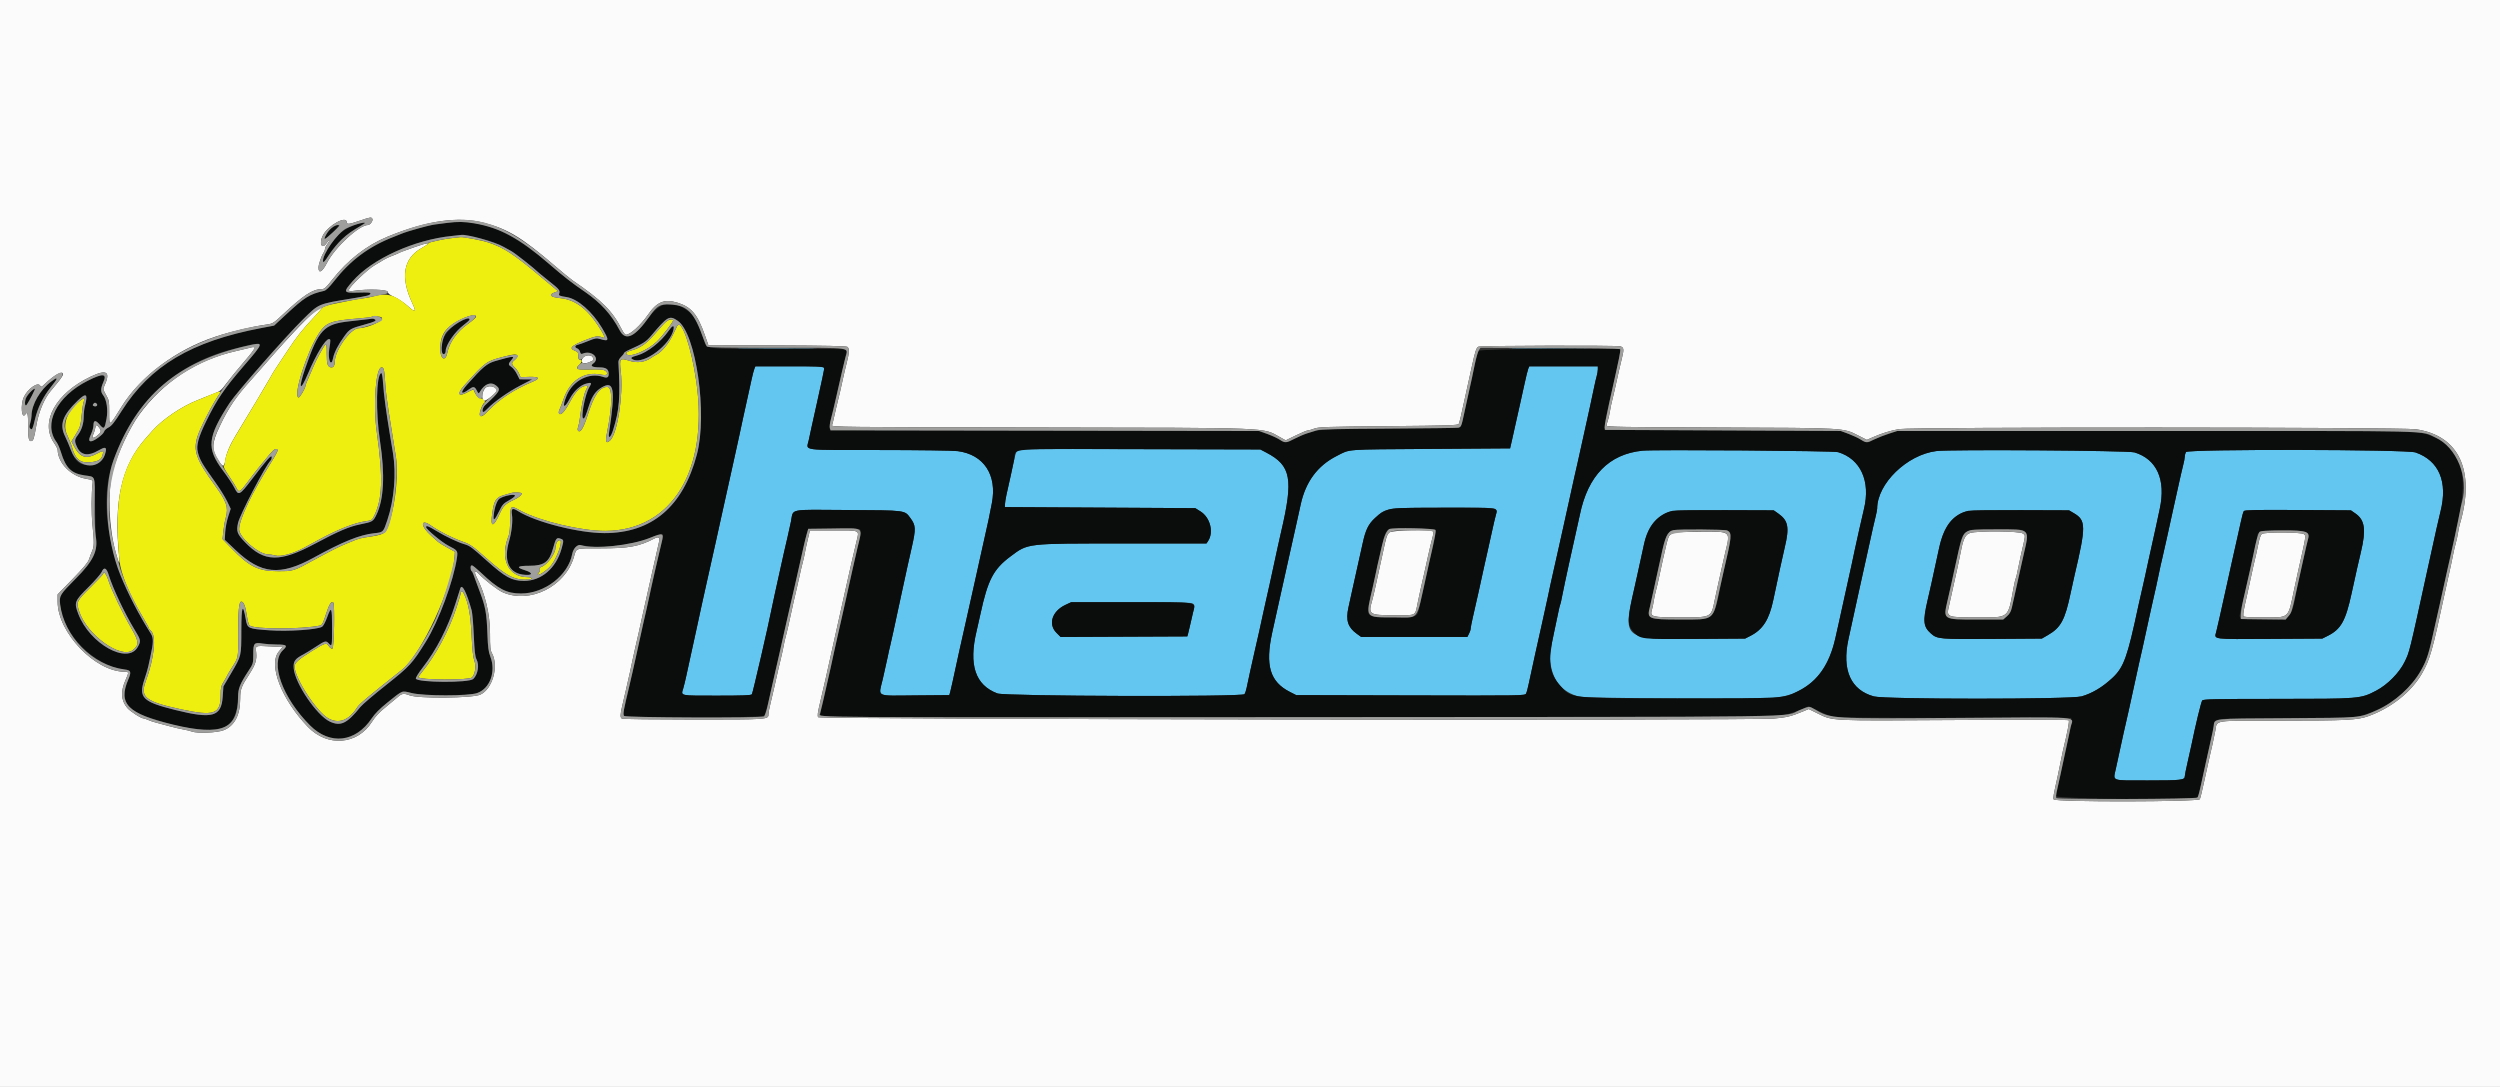
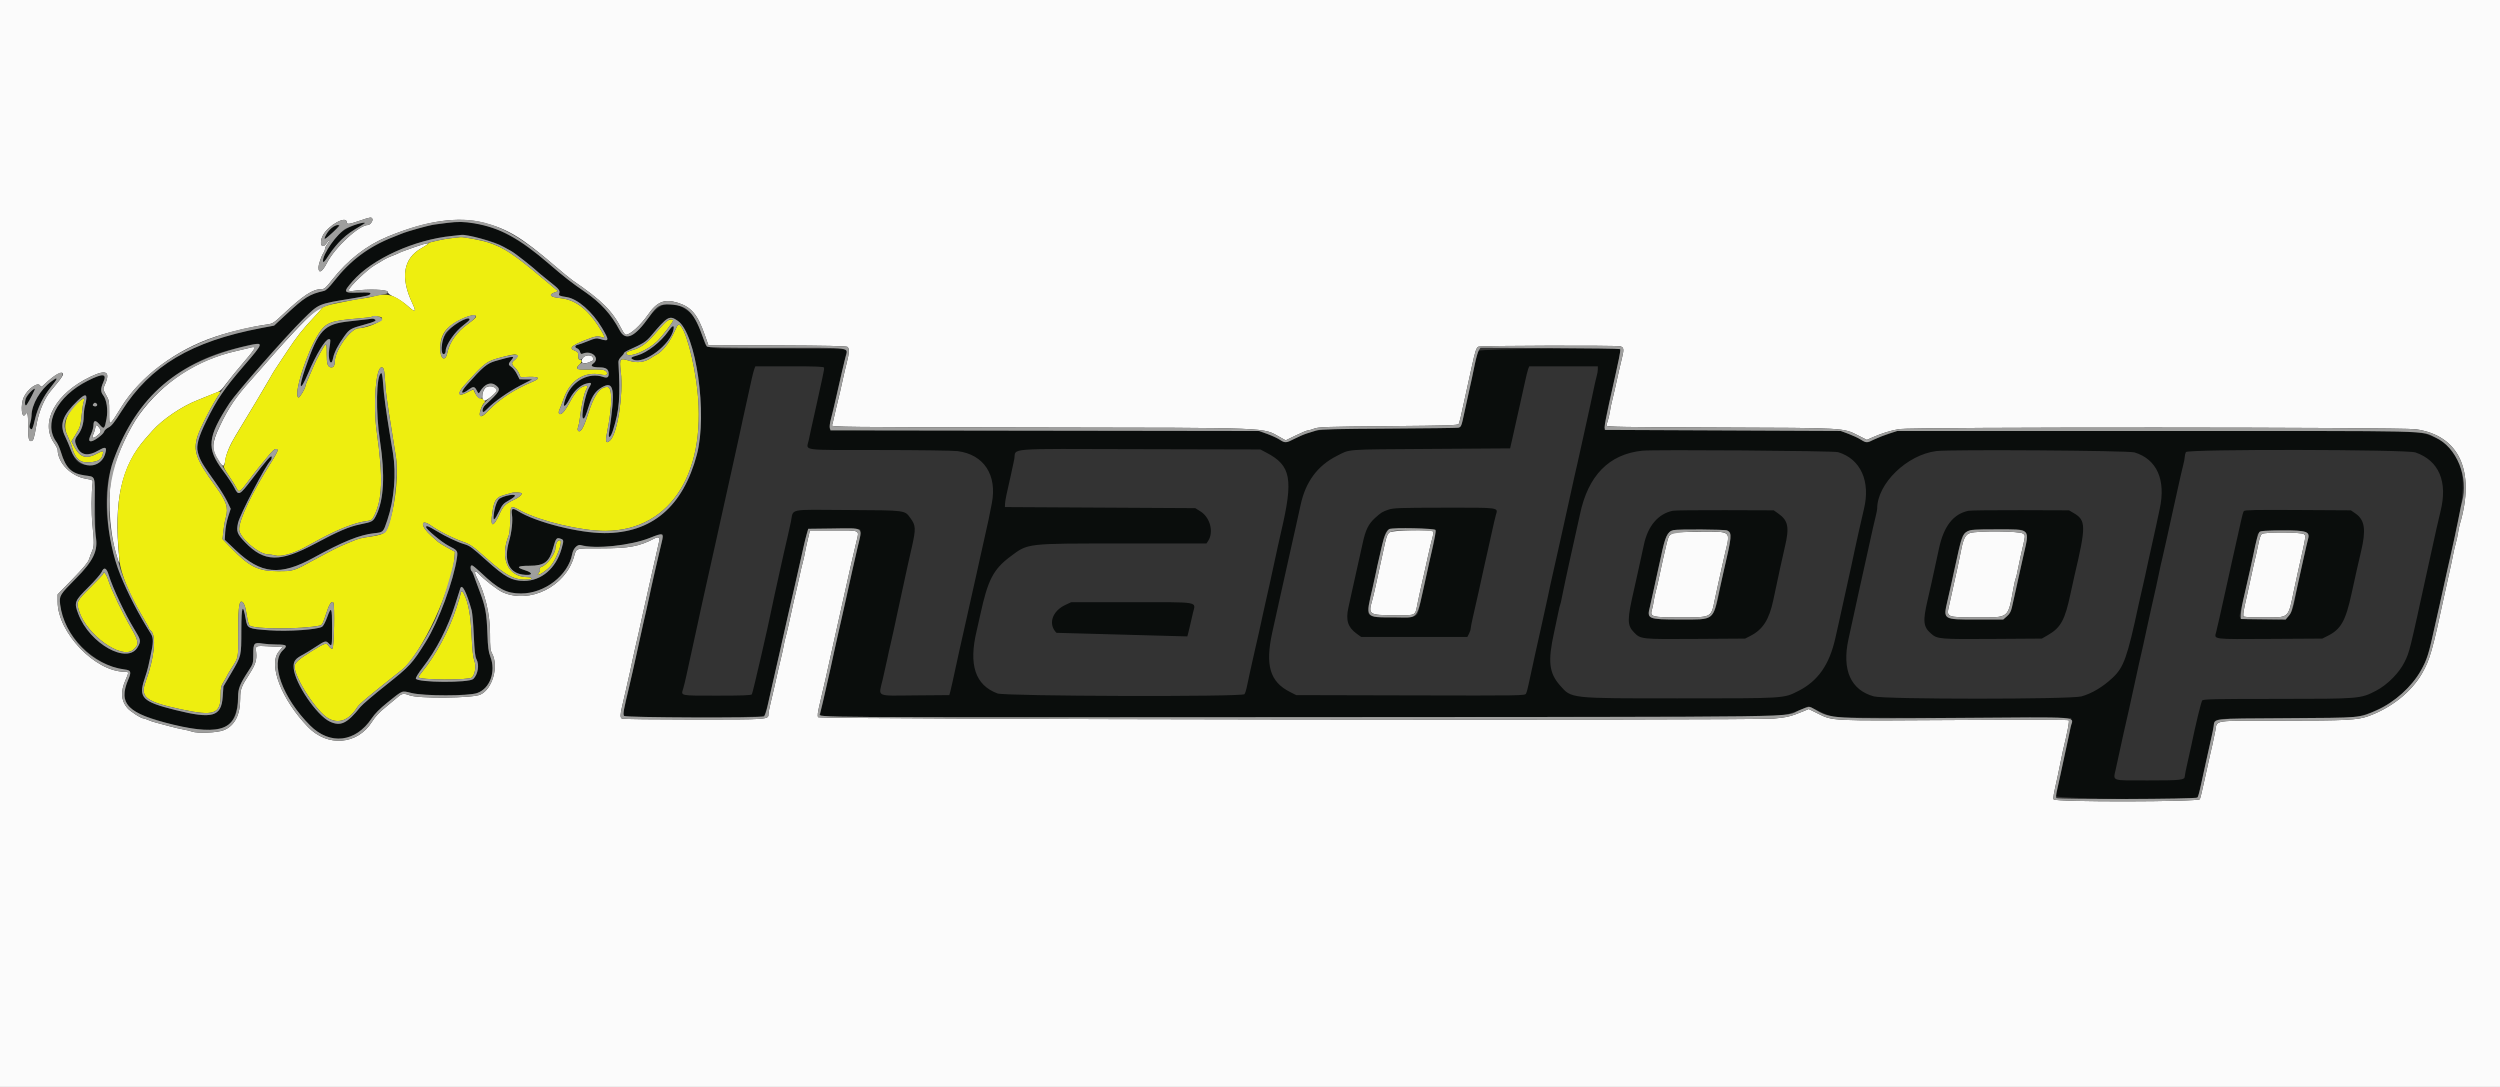
<svg xmlns="http://www.w3.org/2000/svg" id="svg" version="1.1" width="400" height="173.913" viewBox="0, 0, 400,173.913">
  <rect x="0" y="0" width="400" height="173.913" fill="#333333" stroke="none" />
  <g id="svgg">
-     <path id="path0" d="M118.913 55.783 C 121.807 55.809,126.541 55.809,129.435 55.783 C 132.328 55.756,129.961 55.734,124.174 55.734 C 118.387 55.734,116.020 55.756,118.913 55.783 M242.652 55.783 C 245.498 55.809,250.154 55.809,253.000 55.783 C 255.846 55.756,253.517 55.734,247.826 55.734 C 242.135 55.734,239.807 55.756,242.652 55.783 M120.704 59.000 C 120.617 59.215,120.425 59.939,120.278 60.609 C 119.813 62.723,119.101 65.958,118.841 67.130 C 118.703 67.752,118.477 68.809,118.338 69.478 C 118.199 70.148,118.010 71.009,117.918 71.391 C 117.825 71.774,117.472 73.378,117.132 74.957 C 116.793 76.535,116.402 78.296,116.264 78.870 C 116.126 79.443,115.735 81.204,115.395 82.783 C 115.054 84.361,114.666 86.122,114.532 86.696 C 114.397 87.270,114.161 88.326,114.007 89.043 C 113.662 90.645,113.109 93.125,112.785 94.522 C 112.653 95.096,112.427 96.113,112.283 96.783 C 112.140 97.452,111.860 98.743,111.662 99.652 C 111.463 100.561,111.182 101.852,111.037 102.522 C 110.893 103.191,110.626 104.404,110.446 105.217 C 110.265 106.030,109.984 107.322,109.821 108.087 C 109.657 108.852,109.428 109.791,109.311 110.174 C 108.948 111.359,108.688 111.304,114.689 111.304 C 118.837 111.304,120.171 111.253,120.300 111.087 C 120.438 110.910,122.995 99.828,123.480 97.304 C 123.554 96.922,123.771 95.904,123.962 95.043 C 124.153 94.183,124.516 92.539,124.768 91.391 C 125.303 88.954,125.637 87.480,126.008 85.915 C 126.155 85.294,126.396 84.200,126.544 83.483 C 126.992 81.316,125.902 81.542,135.619 81.601 C 145.051 81.658,144.721 81.615,145.671 82.902 C 146.535 84.072,146.559 84.597,145.889 87.565 C 145.695 88.426,145.394 89.757,145.221 90.522 C 145.049 91.287,144.777 92.539,144.617 93.304 C 144.313 94.763,143.954 96.420,143.562 98.174 C 143.434 98.748,143.165 100.000,142.964 100.957 C 142.764 101.913,142.526 102.972,142.435 103.310 C 142.344 103.648,142.152 104.509,142.010 105.223 C 141.867 105.937,141.520 107.493,141.239 108.681 C 140.548 111.605,139.972 111.317,146.398 111.263 L 151.888 111.217 152.038 110.696 C 152.120 110.409,152.292 109.665,152.420 109.043 C 152.705 107.657,154.204 100.871,154.437 99.913 C 154.588 99.291,154.908 97.858,155.759 94.000 C 155.906 93.330,156.134 92.313,156.264 91.739 C 156.395 91.165,156.619 90.148,156.763 89.478 C 156.907 88.809,157.273 87.165,157.577 85.826 C 158.151 83.291,158.221 82.956,158.694 80.522 C 159.573 75.998,157.421 72.719,153.217 72.179 C 152.500 72.086,146.843 72.008,140.647 72.005 C 127.895 71.999,129.022 72.153,129.388 70.469 C 129.507 69.924,129.703 69.009,129.825 68.435 C 129.946 67.861,130.338 66.100,130.695 64.522 C 131.052 62.943,131.446 61.143,131.570 60.522 C 131.693 59.900,131.811 59.313,131.831 59.217 C 131.957 58.614,131.911 58.609,126.344 58.609 L 120.862 58.609 120.704 59.000 M244.522 59.000 C 244.431 59.215,244.156 60.330,243.912 61.478 C 243.667 62.626,243.356 64.035,243.220 64.609 C 243.084 65.183,242.803 66.435,242.595 67.391 C 242.387 68.348,242.082 69.717,241.917 70.435 L 241.617 71.739 228.852 71.826 C 214.849 71.921,216.112 71.827,213.882 72.951 C 210.802 74.505,208.884 77.103,208.099 80.783 C 207.977 81.357,207.666 82.765,207.408 83.913 C 207.150 85.061,206.826 86.509,206.688 87.130 C 206.550 87.752,206.278 88.965,206.085 89.826 C 205.891 90.687,205.613 91.939,205.467 92.609 C 205.321 93.278,205.094 94.296,204.962 94.870 C 204.615 96.383,204.261 97.975,203.555 101.217 C 202.410 106.470,203.193 109.091,206.393 110.712 L 207.391 111.217 225.688 111.263 C 243.756 111.308,243.988 111.305,244.169 110.965 C 244.270 110.776,244.458 110.091,244.586 109.441 C 244.715 108.792,245.187 106.617,245.635 104.609 C 246.084 102.600,246.563 100.448,246.701 99.826 C 247.623 95.658,247.889 94.431,248.021 93.739 C 248.102 93.309,248.286 92.487,248.429 91.913 C 248.572 91.339,248.967 89.578,249.308 88.000 C 249.648 86.422,250.040 84.661,250.179 84.087 C 250.318 83.513,250.707 81.752,251.044 80.174 C 251.381 78.596,251.768 76.835,251.905 76.261 C 252.042 75.687,252.274 74.670,252.421 74.000 C 252.568 73.330,252.932 71.687,253.230 70.348 C 253.528 69.009,253.839 67.600,253.921 67.217 C 254.004 66.835,254.235 65.778,254.436 64.870 C 254.637 63.961,254.912 62.670,255.047 62.000 C 255.182 61.330,255.373 60.509,255.472 60.175 C 255.571 59.841,255.652 59.352,255.652 59.088 L 255.652 58.609 250.170 58.609 L 244.688 58.609 244.522 59.000 M162.748 72.126 C 162.599 72.296,162.389 72.904,162.281 73.478 C 162.174 74.052,161.931 75.187,161.742 76.000 C 161.068 78.895,160.824 80.094,160.804 80.609 L 160.783 81.130 176.014 81.217 L 191.245 81.304 192.078 81.826 C 193.625 82.794,194.232 85.130,193.305 86.546 L 193.035 86.957 179.691 86.957 C 164.054 86.957,164.529 86.901,161.656 89.048 C 158.944 91.074,158.051 92.791,156.868 98.261 C 156.672 99.170,156.398 100.383,156.260 100.957 C 154.958 106.380,156.039 109.622,159.590 110.951 C 160.807 111.406,198.736 111.519,199.110 111.068 C 199.217 110.939,199.373 110.489,199.456 110.068 C 199.634 109.168,200.423 105.576,200.770 104.087 C 201.255 102.010,201.730 99.878,202.088 98.174 C 202.289 97.217,202.524 96.161,202.610 95.826 C 202.744 95.304,203.204 93.208,204.460 87.391 C 204.604 86.722,204.833 85.704,204.968 85.130 C 206.971 76.601,206.580 74.492,202.609 72.414 L 201.652 71.913 182.335 71.865 C 164.018 71.820,163.004 71.833,162.748 72.126 M262.783 72.110 C 257.440 72.654,254.072 76.102,252.783 82.348 C 252.644 83.017,252.254 84.778,251.916 86.261 C 251.577 87.743,251.186 89.504,251.047 90.174 C 250.908 90.843,250.629 92.135,250.426 93.043 C 250.224 93.952,249.983 95.119,249.892 95.636 C 249.800 96.153,249.686 96.641,249.637 96.719 C 249.589 96.798,249.445 97.392,249.318 98.040 C 249.191 98.687,248.889 100.117,248.647 101.217 C 247.944 104.413,247.883 105.001,248.115 106.375 C 248.565 109.050,250.054 110.743,252.569 111.439 C 253.700 111.752,281.781 111.915,284.174 111.622 C 289.167 111.011,292.388 107.774,293.659 102.087 C 293.819 101.370,294.056 100.313,294.186 99.739 C 294.839 96.850,296.070 91.258,296.274 90.261 C 296.401 89.639,296.617 88.622,296.754 88.000 C 296.892 87.378,297.211 85.930,297.464 84.783 C 297.717 83.635,298.058 82.148,298.223 81.478 C 299.322 77.004,297.702 73.426,294.087 72.343 C 293.357 72.125,264.732 71.911,262.783 72.110 M309.826 72.169 C 305.114 72.754,300.348 77.388,300.348 81.384 C 300.348 81.539,300.240 82.093,300.109 82.616 C 299.879 83.528,299.687 84.381,298.681 88.957 C 298.052 91.815,297.821 92.859,297.390 94.783 C 297.035 96.368,296.710 97.853,295.747 102.305 C 294.688 107.197,296.119 110.405,299.815 111.424 C 301.577 111.910,331.308 111.909,333.043 111.422 C 334.337 111.060,335.737 110.326,336.870 109.417 C 339.783 107.078,340.159 106.177,342.186 96.696 C 342.421 95.596,342.689 94.419,342.781 94.081 C 342.873 93.743,343.066 92.882,343.211 92.168 C 343.356 91.454,343.592 90.361,343.737 89.739 C 344.053 88.383,344.639 85.733,344.968 84.174 C 345.099 83.552,345.365 82.308,345.559 81.408 C 346.565 76.758,345.098 73.478,341.523 72.385 C 340.529 72.081,312.096 71.887,309.826 72.169 M349.749 72.330 C 349.648 72.519,349.565 72.849,349.565 73.064 C 349.565 73.279,349.450 73.891,349.309 74.423 C 349.169 74.956,348.772 76.683,348.428 78.261 C 348.084 79.839,347.694 81.600,347.562 82.174 C 347.430 82.748,347.042 84.509,346.701 86.087 C 346.360 87.665,346.005 89.233,345.914 89.571 C 345.822 89.909,345.631 90.770,345.488 91.484 C 345.345 92.198,345.113 93.291,344.972 93.913 C 344.832 94.535,344.548 95.787,344.342 96.696 C 344.136 97.604,343.868 98.817,343.745 99.391 C 343.143 102.206,342.404 105.542,342.261 106.087 C 342.174 106.422,341.823 108.026,341.482 109.652 C 341.140 111.278,340.747 113.078,340.607 113.652 C 340.302 114.902,339.360 119.158,338.532 123.020 C 338.100 125.035,337.641 124.870,343.658 124.870 C 348.987 124.870,349.565 124.805,349.565 124.208 C 349.565 124.042,349.763 123.047,350.005 121.997 C 350.247 120.946,350.517 119.735,350.605 119.304 C 351.298 115.939,352.182 112.287,352.355 112.078 C 352.534 111.863,354.271 111.825,364.326 111.822 C 377.593 111.817,377.695 111.808,380.186 110.508 C 381.991 109.566,383.885 107.652,384.733 105.913 C 385.534 104.271,385.463 104.558,388.443 90.913 C 388.783 89.359,389.167 87.617,389.296 87.043 C 389.426 86.470,389.667 85.374,389.831 84.609 C 389.996 83.843,390.288 82.591,390.480 81.826 C 391.671 77.080,390.243 73.706,386.489 72.393 C 385.073 71.898,350.012 71.838,349.749 72.330 M239.309 81.484 C 239.478 81.688,239.486 81.901,239.341 82.397 C 239.237 82.752,238.949 83.983,238.701 85.130 C 238.453 86.278,238.139 87.687,238.005 88.261 C 237.870 88.835,237.641 89.852,237.496 90.522 C 236.760 93.917,236.409 95.491,235.649 98.806 C 235.459 99.632,235.304 100.439,235.304 100.598 C 235.304 100.757,235.185 101.118,235.039 101.400 L 234.774 101.913 226.282 101.913 L 217.791 101.913 217.064 101.386 C 215.649 100.361,215.296 99.240,215.747 97.208 C 215.906 96.496,216.135 95.443,216.258 94.870 C 216.380 94.296,216.772 92.535,217.128 90.957 C 217.484 89.378,217.884 87.581,218.017 86.964 C 218.487 84.775,218.943 83.844,220.025 82.860 C 221.834 81.216,221.645 81.244,231.066 81.230 C 238.068 81.219,239.116 81.251,239.309 81.484 M284.537 82.174 C 286.120 83.289,286.328 84.378,285.567 87.558 C 285.268 88.806,284.508 92.298,283.730 96.000 C 283.072 99.135,282.057 100.726,280.070 101.739 L 279.217 102.174 271.312 102.227 C 259.622 102.306,259.604 102.291,261.499 94.087 C 261.643 93.465,261.869 92.448,262.002 91.826 C 262.135 91.204,262.358 90.187,262.498 89.565 C 262.637 88.943,262.876 87.848,263.028 87.130 C 263.543 84.707,264.503 83.227,266.137 82.337 C 267.483 81.605,267.625 81.595,276.029 81.625 L 283.797 81.652 284.537 82.174 M331.831 82.115 C 333.772 83.256,333.781 84.202,331.921 92.087 C 331.786 92.661,331.510 93.913,331.309 94.870 C 330.403 99.184,329.740 100.414,327.682 101.604 L 326.696 102.174 318.842 102.228 C 310.331 102.288,309.968 102.256,308.966 101.376 C 307.714 100.277,307.625 99.402,308.420 96.000 C 308.677 94.900,308.953 93.687,309.034 93.304 C 309.115 92.922,309.345 91.865,309.544 90.957 C 309.743 90.048,310.057 88.600,310.243 87.739 C 310.885 84.752,311.877 83.146,313.652 82.216 C 314.783 81.624,315.218 81.597,323.304 81.625 L 331.043 81.652 331.831 82.115 M376.898 82.178 C 378.373 83.207,378.594 84.766,377.762 88.261 C 377.290 90.245,377.031 91.396,376.255 94.957 C 375.295 99.360,374.551 100.681,372.435 101.739 L 371.565 102.174 363.202 102.225 C 353.836 102.282,354.259 102.338,354.593 101.100 C 354.691 100.734,354.934 99.691,355.132 98.783 C 355.847 95.508,356.031 94.679,356.271 93.652 C 356.405 93.078,356.794 91.317,357.135 89.739 C 357.476 88.161,357.862 86.439,357.994 85.913 C 358.126 85.387,358.369 84.291,358.535 83.478 C 358.701 82.665,358.915 81.899,359.011 81.775 C 359.151 81.595,360.886 81.560,367.665 81.601 L 376.144 81.652 376.898 82.178 M190.858 96.579 C 191.160 96.800,191.161 96.865,190.884 98.014 C 190.725 98.676,190.509 99.609,190.405 100.087 C 190.301 100.565,190.161 101.152,190.093 101.391 L 189.971 101.826 179.836 101.871 L 169.701 101.916 169.036 101.251 C 167.654 99.868,168.332 97.775,170.489 96.772 L 171.391 96.351 180.967 96.350 C 188.658 96.348,190.604 96.393,190.858 96.579 " stroke="none" fill="#63c6f1" fill-rule="evenodd" />
-     <path id="path1" d="M57.391 35.774 C 54.837 36.584,53.269 37.995,52.050 40.582 C 51.295 42.183,51.676 42.439,52.541 40.913 C 53.252 39.657,55.437 37.455,56.696 36.727 C 58.486 35.692,58.737 35.347,57.391 35.774 M71.565 35.658 C 69.652 35.900,67.961 36.177,67.803 36.275 C 67.718 36.328,67.094 36.525,66.418 36.712 C 60.747 38.284,56.642 40.905,53.440 45.000 C 52.688 45.963,52.166 46.470,51.855 46.541 C 49.495 47.078,48.775 47.528,45.699 50.387 L 43.832 52.122 41.786 52.501 C 30.728 54.550,24.018 58.540,19.453 65.780 C 18.281 67.639,17.872 68.149,17.347 68.406 C 16.955 68.598,16.696 68.848,16.696 69.037 C 16.696 69.388,15.041 70.609,14.564 70.609 C 14.171 70.609,14.181 70.300,14.605 69.367 C 14.794 68.950,14.951 68.359,14.953 68.054 C 14.959 67.203,15.291 67.161,15.943 67.928 C 16.634 68.739,16.722 68.661,17.044 66.954 C 17.304 65.578,17.064 63.946,16.496 63.224 C 16.078 62.693,16.089 62.149,16.538 61.134 C 17.163 59.720,16.398 59.684,13.913 61.010 C 9.082 63.587,7.040 67.389,8.857 70.424 C 9.233 71.052,9.664 71.996,9.816 72.522 C 10.484 74.834,11.464 75.767,13.537 76.063 C 15.323 76.318,15.156 75.821,15.213 81.075 C 15.240 83.592,15.320 85.988,15.389 86.398 C 15.651 87.938,14.649 90.056,12.751 91.977 C 9.571 95.192,9.565 95.200,9.565 96.077 C 9.565 101.083,14.980 106.700,20.259 107.171 C 20.938 107.232,21.003 107.615,20.523 108.730 C 19.124 111.984,20.123 113.645,24.261 114.942 C 24.930 115.152,25.752 115.411,26.087 115.517 C 30.395 116.883,34.679 117.152,36.290 116.156 C 37.397 115.472,38.087 113.670,38.087 111.464 C 38.087 110.117,38.307 109.569,39.726 107.391 C 40.515 106.181,40.519 106.165,40.521 104.648 C 40.522 102.877,40.693 102.695,42.097 102.966 C 42.522 103.048,43.515 103.119,44.304 103.123 C 45.900 103.131,46.068 103.284,45.288 104.013 C 43.221 105.944,45.063 111.305,49.357 115.856 C 52.571 119.263,56.750 118.881,59.456 114.935 C 60.212 113.832,63.752 110.771,64.427 110.637 C 64.590 110.604,65.284 110.722,65.970 110.897 C 67.831 111.374,74.956 111.368,76.335 110.888 C 78.394 110.173,79.387 107.434,78.446 105.065 C 78.148 104.315,78.057 103.628,77.985 101.587 C 77.851 97.807,77.677 96.970,76.239 93.217 C 76.000 92.596,75.693 91.879,75.555 91.625 C 74.752 90.146,75.396 90.147,76.953 91.627 C 79.745 94.279,81.052 94.957,83.371 94.957 C 87.154 94.957,90.922 92.043,91.551 88.633 C 91.732 87.652,92.389 87.054,93.098 87.225 C 95.680 87.848,101.012 87.281,103.981 86.068 C 106.314 85.115,106.291 85.105,105.837 86.916 C 105.437 88.509,105.085 90.046,104.694 91.913 C 104.494 92.870,104.224 94.083,104.094 94.609 C 103.853 95.581,103.604 96.692,102.960 99.652 C 102.762 100.561,102.492 101.774,102.360 102.348 C 102.227 102.922,101.990 103.978,101.833 104.696 C 101.676 105.413,101.353 106.861,101.114 107.913 C 100.876 108.965,100.562 110.374,100.418 111.043 C 100.274 111.713,100.039 112.718,99.895 113.276 C 99.695 114.057,99.682 114.348,99.839 114.537 C 100.173 114.940,121.947 114.900,122.282 114.496 C 122.413 114.339,122.811 112.910,123.168 111.322 C 123.791 108.543,124.006 107.601,124.617 104.957 C 124.772 104.287,125.008 103.230,125.143 102.609 C 125.278 101.987,125.541 100.813,125.728 100.000 C 125.914 99.187,126.154 98.130,126.261 97.652 C 126.653 95.892,126.974 94.496,127.221 93.478 C 127.447 92.542,127.882 90.611,128.612 87.304 C 128.749 86.683,128.964 85.822,129.090 85.391 L 129.319 84.609 133.312 84.566 C 135.508 84.543,137.415 84.594,137.550 84.681 C 137.823 84.856,137.773 85.157,136.613 90.261 C 135.930 93.267,135.600 94.758,135.304 96.174 C 135.194 96.700,134.994 97.561,134.859 98.087 C 134.610 99.057,133.595 103.551,133.444 104.348 C 133.345 104.868,132.567 108.393,132.253 109.739 C 132.131 110.265,131.935 111.165,131.819 111.739 C 131.702 112.313,131.500 113.127,131.370 113.549 C 131.193 114.120,131.183 114.375,131.329 114.551 C 131.493 114.749,143.800 114.778,207.980 114.734 L 284.435 114.682 285.907 114.291 C 286.716 114.075,287.834 113.695,288.391 113.445 L 289.403 112.991 290.658 113.606 C 291.911 114.221,292.493 114.452,293.478 114.725 C 293.765 114.805,302.413 114.870,312.696 114.870 L 331.391 114.870 331.371 115.478 C 331.349 116.139,331.174 117.099,330.611 119.652 C 330.410 120.561,330.087 122.048,329.893 122.957 C 329.699 123.865,329.421 125.157,329.275 125.826 C 329.129 126.496,328.997 127.200,328.983 127.391 C 328.950 127.827,351.267 128.043,351.604 127.610 C 351.698 127.490,351.871 126.922,351.990 126.348 C 352.621 123.299,353.390 119.792,353.821 118.000 C 353.958 117.426,354.120 116.631,354.179 116.233 C 354.384 114.848,353.602 114.938,365.766 114.889 C 376.418 114.846,376.633 114.839,378.000 114.454 C 382.792 113.104,386.854 109.435,388.319 105.130 C 388.745 103.878,388.846 103.480,389.632 99.913 C 389.885 98.765,390.199 97.357,390.331 96.783 C 390.463 96.209,390.705 95.113,390.870 94.348 C 391.035 93.583,391.310 92.330,391.480 91.565 C 391.651 90.800,391.959 89.391,392.165 88.435 C 392.371 87.478,392.607 86.461,392.688 86.174 C 392.770 85.887,392.885 85.339,392.944 84.957 C 393.004 84.574,393.163 83.791,393.297 83.217 C 395.063 75.694,393.788 71.635,389.074 69.772 C 386.720 68.842,387.321 68.853,343.826 68.907 L 303.565 68.957 301.687 69.605 C 300.653 69.962,299.638 70.373,299.430 70.518 C 298.899 70.890,298.534 70.850,297.706 70.327 C 297.309 70.076,296.430 69.665,295.753 69.414 L 294.522 68.957 275.652 68.870 L 256.783 68.783 256.794 68.087 C 256.805 67.434,256.993 66.484,257.916 62.435 C 258.124 61.526,258.394 60.313,258.517 59.739 C 258.641 59.165,258.875 58.083,259.039 57.334 C 259.202 56.586,259.299 55.937,259.256 55.893 C 258.964 55.602,236.772 55.826,236.576 56.123 C 236.396 56.395,236.002 58.033,235.478 60.696 C 235.393 61.126,235.160 62.183,234.960 63.043 C 234.759 63.904,234.447 65.313,234.266 66.174 C 233.845 68.172,233.778 68.334,233.329 68.433 C 233.124 68.479,228.104 68.546,222.174 68.582 C 210.783 68.652,211.297 68.618,208.776 69.471 C 208.301 69.631,207.488 69.992,206.969 70.273 C 205.798 70.905,205.599 70.906,204.568 70.277 C 204.112 70.000,203.191 69.589,202.522 69.364 L 201.304 68.957 167.080 68.908 C 135.853 68.864,132.845 68.835,132.748 68.581 C 132.689 68.427,132.769 67.784,132.926 67.151 C 133.083 66.518,133.490 64.787,133.830 63.304 C 134.740 59.338,134.900 58.650,135.237 57.264 C 135.406 56.573,135.498 55.962,135.443 55.907 C 135.387 55.851,130.501 55.810,124.584 55.816 C 112.319 55.828,113.141 55.929,112.602 54.346 C 111.520 51.172,111.089 50.453,109.695 49.493 C 107.363 47.888,105.583 48.345,103.585 51.064 C 101.481 53.928,100.056 54.559,99.215 53.000 C 97.608 50.019,96.142 48.459,92.692 46.051 C 91.498 45.218,89.529 43.677,88.317 42.626 C 81.686 36.881,77.071 34.961,71.565 35.658 M53.082 36.453 C 52.541 36.880,51.669 38.270,51.953 38.253 C 52.391 38.227,54.500 36.003,54.087 36.003 C 53.848 36.004,53.396 36.206,53.082 36.453 M75.412 37.826 C 77.245 38.135,79.419 38.833,80.515 39.463 C 80.949 39.712,81.517 40.025,81.777 40.158 C 82.343 40.448,85.436 42.886,86.331 43.748 C 86.436 43.849,87.148 44.426,87.913 45.031 C 89.463 46.256,89.634 46.466,89.479 46.954 C 89.367 47.306,89.418 47.330,90.719 47.545 C 92.439 47.830,94.788 49.889,96.304 52.440 C 97.528 54.499,97.497 54.689,96.008 54.243 C 95.441 54.073,95.218 54.112,94.075 54.578 C 93.364 54.869,92.633 55.131,92.449 55.162 C 91.981 55.240,91.911 55.600,92.338 55.736 C 92.534 55.798,92.744 56.044,92.804 56.283 C 92.884 56.602,92.987 56.684,93.195 56.593 C 94.249 56.131,95.304 56.573,95.304 57.475 C 95.304 57.711,95.134 58.013,94.913 58.169 C 94.373 58.549,94.757 58.776,95.944 58.780 C 96.982 58.783,97.391 59.078,97.391 59.824 C 97.391 60.406,97.142 60.532,96.460 60.298 C 94.275 59.547,91.652 60.900,90.670 63.286 C 89.886 65.192,90.223 65.555,91.155 63.807 C 91.809 62.579,92.833 61.635,93.791 61.377 C 94.651 61.146,94.732 61.236,94.297 61.947 C 93.604 63.081,92.868 66.957,93.346 66.957 C 93.539 66.957,93.700 66.584,94.249 64.864 C 94.723 63.380,95.303 62.552,96.266 61.988 C 98.268 60.814,98.497 62.237,97.441 69.284 C 97.283 70.337,97.724 70.001,98.102 68.780 C 99.114 65.508,99.256 63.690,98.945 57.934 C 98.932 57.690,99.109 57.347,99.374 57.100 C 99.623 56.870,99.826 56.605,99.826 56.512 C 99.826 56.419,100.198 56.178,100.652 55.976 C 102.878 54.987,103.385 54.665,104.158 53.746 C 106.823 50.577,107.099 50.421,108.430 51.320 C 111.370 53.304,113.227 66.254,111.500 72.729 C 109.275 81.074,104.293 85.303,96.696 85.298 C 92.575 85.295,85.693 83.544,82.897 81.787 C 81.972 81.205,81.759 81.333,81.917 82.373 C 82.065 83.352,81.869 85.151,81.461 86.556 C 80.569 89.624,81.347 91.589,83.586 91.925 C 85.187 92.165,85.463 91.697,83.992 91.238 C 82.490 90.770,82.741 90.522,84.718 90.522 C 87.082 90.522,87.899 89.909,88.504 87.681 C 88.931 86.112,89.052 85.960,89.695 86.192 C 90.220 86.382,90.227 86.452,89.854 87.782 C 88.966 90.940,86.609 92.958,83.826 92.942 C 81.867 92.930,80.868 92.385,77.837 89.669 C 75.450 87.530,75.181 87.333,74.288 87.068 C 73.166 86.734,71.316 85.856,69.801 84.936 C 68.543 84.172,68.174 84.036,68.174 84.334 C 68.174 84.676,70.703 86.778,71.758 87.314 C 73.192 88.042,73.268 88.144,73.124 89.163 C 72.604 92.856,70.208 99.347,68.136 102.680 C 65.970 106.164,65.566 106.603,61.773 109.607 C 59.817 111.156,57.972 112.729,57.674 113.101 C 55.531 115.773,54.501 116.268,52.773 115.456 C 50.671 114.467,47.176 109.309,46.992 106.923 C 46.907 105.809,47.181 105.415,48.536 104.709 C 48.910 104.514,49.809 103.962,50.534 103.482 C 52.011 102.503,52.163 102.465,52.609 102.957 C 53.117 103.518,53.133 103.439,53.132 100.391 C 53.130 97.117,53.018 96.898,52.326 98.812 C 52.075 99.506,51.723 100.165,51.543 100.277 C 50.791 100.748,46.121 101.066,43.105 100.851 C 39.695 100.609,39.583 100.558,39.335 99.149 C 38.848 96.384,38.623 96.900,38.616 100.800 C 38.608 105.043,38.644 104.891,36.972 107.739 L 35.748 109.826 35.631 111.501 C 35.408 114.691,33.972 115.084,28.000 113.589 C 22.797 112.287,22.129 111.618,23.110 108.692 C 23.383 107.877,23.661 106.938,23.727 106.605 C 23.792 106.272,23.952 105.530,24.083 104.957 C 24.555 102.871,24.568 102.062,24.140 101.391 C 17.650 91.230,15.454 80.982,18.178 73.565 C 21.568 64.333,28.023 58.273,36.957 55.936 C 42.578 54.466,42.551 54.429,38.947 58.620 C 35.831 62.245,34.742 63.848,32.996 67.391 C 31.750 69.918,31.373 71.312,31.654 72.355 C 32.004 73.655,32.270 74.111,34.545 77.304 C 35.227 78.261,36.038 79.575,36.349 80.225 L 36.913 81.406 36.509 82.660 C 36.287 83.349,36.074 84.465,36.035 85.140 L 35.965 86.367 37.709 88.025 C 41.760 91.876,44.826 92.173,50.174 89.231 C 54.846 86.661,57.562 85.563,59.853 85.317 C 61.339 85.158,61.314 85.183,61.977 83.205 C 63.072 79.941,63.417 75.781,62.867 72.460 C 62.723 71.585,62.487 70.165,62.345 69.304 C 61.770 65.843,61.409 63.127,61.297 61.427 C 61.223 60.308,61.111 59.659,60.997 59.697 C 60.193 59.965,60.091 65.945,60.810 70.638 C 61.621 75.930,61.421 79.932,60.224 82.377 C 59.698 83.450,59.626 83.493,57.614 83.903 C 55.844 84.264,54.113 85.005,50.434 86.975 C 44.776 90.006,42.301 89.964,39.234 86.787 C 37.937 85.444,37.784 85.029,38.083 83.677 C 38.379 82.340,42.466 74.508,43.305 73.669 C 43.400 73.574,43.476 73.335,43.473 73.139 C 43.466 72.672,42.682 73.548,40.327 76.652 C 38.322 79.295,38.160 79.374,37.503 78.043 C 37.254 77.541,36.429 76.300,35.668 75.285 C 32.993 71.714,33.163 69.975,36.724 64.491 C 37.784 62.858,45.782 53.745,48.472 51.105 C 51.088 48.537,50.803 48.658,56.435 47.735 C 58.811 47.345,59.178 47.248,59.266 46.984 C 59.326 46.804,58.937 46.768,57.372 46.813 C 54.903 46.884,54.854 46.788,56.430 44.981 C 59.542 41.413,66.297 38.343,72.348 37.746 C 73.065 37.676,73.701 37.606,73.760 37.591 C 73.819 37.577,74.563 37.683,75.412 37.826 M59.043 51.057 C 58.852 51.086,57.458 51.243,55.946 51.407 C 51.804 51.856,50.982 52.723,48.859 58.880 C 47.688 62.276,47.980 62.855,49.293 59.739 C 50.559 56.735,52.063 54.261,52.624 54.261 C 52.916 54.261,52.920 54.366,52.687 55.802 C 52.410 57.510,52.992 58.909,53.299 57.272 C 53.461 56.408,54.134 55.103,55.097 53.785 C 55.940 52.631,56.113 52.533,58.435 51.901 C 59.953 51.487,60.294 51.313,59.980 51.114 C 59.739 50.962,59.690 50.959,59.043 51.057 M73.957 51.299 C 71.552 52.391,69.860 55.143,70.759 56.501 C 70.961 56.806,71.304 56.602,71.304 56.176 C 71.304 55.173,72.781 53.042,74.217 51.973 C 75.547 50.983,75.414 50.638,73.957 51.299 M106.933 52.991 C 105.765 54.689,103.537 56.433,102.000 56.853 C 100.931 57.146,100.783 57.296,101.323 57.542 C 103.049 58.328,107.272 55.164,107.761 52.718 C 107.919 51.927,107.591 52.035,106.933 52.991 M81.130 57.258 C 77.903 58.052,77.729 58.169,74.739 61.540 C 73.596 62.830,73.713 63.265,74.957 62.348 C 75.727 61.779,75.932 61.799,76.282 62.476 C 76.551 62.995,76.589 63.014,76.765 62.714 C 77.555 61.370,78.560 61.000,79.435 61.729 C 80.166 62.340,79.987 62.647,77.633 64.818 C 77.239 65.182,77.056 65.913,77.359 65.913 C 77.437 65.913,77.730 65.670,78.011 65.372 C 79.008 64.316,81.325 62.682,83.214 61.702 L 85.130 60.708 84.133 60.702 L 83.136 60.696 82.709 59.853 C 82.475 59.390,82.082 58.879,81.837 58.719 C 81.282 58.355,81.282 58.244,81.842 57.579 C 82.322 57.008,82.262 56.980,81.130 57.258 M131.847 58.826 C 131.858 58.946,131.851 59.122,131.831 59.217 C 131.811 59.313,131.693 59.900,131.570 60.522 C 131.446 61.143,131.052 62.943,130.695 64.522 C 130.338 66.100,129.946 67.861,129.825 68.435 C 129.703 69.009,129.507 69.924,129.388 70.469 C 129.022 72.153,127.895 71.999,140.647 72.005 C 146.843 72.008,152.500 72.086,153.217 72.179 C 157.421 72.719,159.573 75.998,158.694 80.522 C 158.221 82.956,158.151 83.291,157.577 85.826 C 157.273 87.165,156.907 88.809,156.763 89.478 C 156.619 90.148,156.395 91.165,156.264 91.739 C 156.134 92.313,155.906 93.330,155.759 94.000 C 154.908 97.858,154.588 99.291,154.437 99.913 C 154.204 100.871,152.705 107.657,152.420 109.043 C 152.292 109.665,152.120 110.409,152.038 110.696 L 151.888 111.217 146.398 111.263 C 139.972 111.317,140.548 111.605,141.239 108.681 C 141.520 107.493,141.867 105.937,142.010 105.223 C 142.152 104.509,142.344 103.648,142.435 103.310 C 142.526 102.972,142.764 101.913,142.964 100.957 C 143.165 100.000,143.434 98.748,143.562 98.174 C 143.954 96.420,144.313 94.763,144.617 93.304 C 144.777 92.539,145.049 91.287,145.221 90.522 C 145.394 89.757,145.695 88.426,145.889 87.565 C 146.559 84.597,146.535 84.072,145.671 82.902 C 144.721 81.615,145.051 81.658,135.619 81.601 C 125.902 81.542,126.992 81.316,126.544 83.483 C 126.396 84.200,126.155 85.294,126.008 85.915 C 125.637 87.480,125.303 88.954,124.768 91.391 C 124.516 92.539,124.153 94.183,123.962 95.043 C 123.771 95.904,123.554 96.922,123.480 97.304 C 122.995 99.828,120.438 110.910,120.300 111.087 C 120.171 111.253,118.837 111.304,114.689 111.304 C 108.688 111.304,108.948 111.359,109.311 110.174 C 109.428 109.791,109.657 108.852,109.821 108.087 C 109.984 107.322,110.265 106.030,110.446 105.217 C 110.626 104.404,110.893 103.191,111.037 102.522 C 111.182 101.852,111.463 100.561,111.662 99.652 C 111.860 98.743,112.140 97.452,112.283 96.783 C 112.427 96.113,112.653 95.096,112.785 94.522 C 113.109 93.125,113.662 90.645,114.007 89.043 C 114.161 88.326,114.397 87.270,114.532 86.696 C 114.666 86.122,115.054 84.361,115.395 82.783 C 115.735 81.204,116.126 79.443,116.264 78.870 C 116.402 78.296,116.793 76.535,117.132 74.957 C 117.472 73.378,117.825 71.774,117.918 71.391 C 118.010 71.009,118.199 70.148,118.338 69.478 C 118.477 68.809,118.703 67.752,118.841 67.130 C 119.101 65.958,119.813 62.723,120.278 60.609 C 120.425 59.939,120.617 59.215,120.704 59.000 L 120.862 58.609 126.344 58.609 C 130.603 58.609,131.831 58.657,131.847 58.826 M255.652 59.088 C 255.652 59.352,255.571 59.841,255.472 60.175 C 255.373 60.509,255.182 61.330,255.047 62.000 C 254.912 62.670,254.637 63.961,254.436 64.870 C 254.235 65.778,254.004 66.835,253.921 67.217 C 253.839 67.600,253.528 69.009,253.230 70.348 C 252.932 71.687,252.568 73.330,252.421 74.000 C 252.274 74.670,252.042 75.687,251.905 76.261 C 251.768 76.835,251.381 78.596,251.044 80.174 C 250.707 81.752,250.318 83.513,250.179 84.087 C 250.040 84.661,249.648 86.422,249.308 88.000 C 248.967 89.578,248.572 91.339,248.429 91.913 C 248.286 92.487,248.102 93.309,248.021 93.739 C 247.889 94.431,247.623 95.658,246.701 99.826 C 246.563 100.448,246.084 102.600,245.635 104.609 C 245.187 106.617,244.715 108.792,244.586 109.441 C 244.458 110.091,244.270 110.776,244.169 110.965 C 243.988 111.305,243.756 111.308,225.688 111.263 L 207.391 111.217 206.393 110.712 C 203.193 109.091,202.410 106.470,203.555 101.217 C 204.261 97.975,204.615 96.383,204.962 94.870 C 205.094 94.296,205.321 93.278,205.467 92.609 C 205.613 91.939,205.891 90.687,206.085 89.826 C 206.278 88.965,206.550 87.752,206.688 87.130 C 206.826 86.509,207.150 85.061,207.408 83.913 C 207.666 82.765,207.977 81.357,208.099 80.783 C 208.884 77.103,210.802 74.505,213.882 72.951 C 216.112 71.827,214.849 71.921,228.852 71.826 L 241.617 71.739 241.917 70.435 C 242.082 69.717,242.387 68.348,242.595 67.391 C 242.803 66.435,243.084 65.183,243.220 64.609 C 243.356 64.035,243.667 62.626,243.912 61.478 C 244.156 60.330,244.431 59.215,244.522 59.000 L 244.688 58.609 250.170 58.609 L 255.652 58.609 255.652 59.088 M8.245 61.012 C 6.435 62.325,5.043 64.734,5.043 66.554 C 5.043 66.801,4.952 67.308,4.840 67.681 C 4.683 68.205,4.685 68.407,4.848 68.569 C 5.136 68.858,5.263 68.621,5.544 67.268 C 5.975 65.194,6.851 63.518,8.726 61.177 C 9.263 60.507,9.045 60.432,8.245 61.012 M4.836 62.739 C 4.095 63.534,3.668 64.870,4.156 64.870 C 4.277 64.870,5.035 63.507,5.536 62.391 C 5.672 62.087,5.248 62.298,4.836 62.739 M13.801 63.756 C 13.787 64.034,13.691 64.574,13.588 64.957 C 13.484 65.339,13.398 66.092,13.395 66.630 C 13.391 67.776,13.059 68.819,12.442 69.628 C 11.905 70.331,11.894 70.627,12.365 71.600 C 12.971 72.853,14.128 73.022,15.720 72.089 C 16.770 71.474,17.063 71.505,16.927 72.217 C 16.663 73.608,16.072 74.128,14.518 74.338 C 12.895 74.558,12.066 73.967,11.385 72.105 C 11.136 71.426,10.701 70.400,10.418 69.826 C 9.482 67.929,9.991 66.469,12.407 64.125 C 13.520 63.044,13.840 62.959,13.801 63.756 M15.497 64.920 C 15.206 65.212,14.702 64.916,14.960 64.604 C 15.128 64.402,15.231 64.389,15.422 64.547 C 15.581 64.679,15.608 64.810,15.497 64.920 M202.609 72.414 C 206.580 74.492,206.971 76.601,204.968 85.130 C 204.833 85.704,204.604 86.722,204.460 87.391 C 203.204 93.208,202.744 95.304,202.610 95.826 C 202.524 96.161,202.289 97.217,202.088 98.174 C 201.730 99.878,201.255 102.010,200.770 104.087 C 200.423 105.576,199.634 109.168,199.456 110.068 C 199.373 110.489,199.217 110.939,199.110 111.068 C 198.736 111.519,160.807 111.406,159.590 110.951 C 156.039 109.622,154.958 106.380,156.260 100.957 C 156.398 100.383,156.672 99.170,156.868 98.261 C 158.051 92.791,158.944 91.074,161.656 89.048 C 164.529 86.901,164.054 86.957,179.691 86.957 L 193.035 86.957 193.305 86.546 C 194.232 85.130,193.625 82.794,192.078 81.826 L 191.245 81.304 176.014 81.217 L 160.783 81.130 160.804 80.609 C 160.824 80.094,161.068 78.895,161.742 76.000 C 161.931 75.187,162.174 74.052,162.281 73.478 C 162.629 71.625,160.321 71.811,182.335 71.865 L 201.652 71.913 202.609 72.414 M294.087 72.343 C 297.702 73.426,299.322 77.004,298.223 81.478 C 298.058 82.148,297.717 83.635,297.464 84.783 C 297.211 85.930,296.892 87.378,296.754 88.000 C 296.617 88.622,296.401 89.639,296.274 90.261 C 296.070 91.258,294.839 96.850,294.186 99.739 C 294.056 100.313,293.819 101.370,293.659 102.087 C 292.706 106.351,290.879 108.964,287.739 110.554 C 285.345 111.766,285.787 111.739,268.435 111.739 C 251.052 111.739,251.460 111.784,249.602 109.668 C 247.841 107.662,247.634 105.824,248.647 101.217 C 248.889 100.117,249.191 98.687,249.318 98.040 C 249.445 97.392,249.589 96.798,249.637 96.719 C 249.686 96.641,249.800 96.153,249.892 95.636 C 249.983 95.119,250.224 93.952,250.426 93.043 C 250.629 92.135,250.908 90.843,251.047 90.174 C 251.186 89.504,251.577 87.743,251.916 86.261 C 252.254 84.778,252.644 83.017,252.783 82.348 C 254.072 76.102,257.440 72.654,262.783 72.110 C 264.732 71.911,293.357 72.125,294.087 72.343 M341.523 72.385 C 345.098 73.478,346.565 76.758,345.559 81.408 C 345.365 82.308,345.099 83.552,344.968 84.174 C 344.639 85.733,344.053 88.383,343.737 89.739 C 343.592 90.361,343.356 91.454,343.211 92.168 C 343.066 92.882,342.873 93.743,342.781 94.081 C 342.689 94.419,342.421 95.596,342.186 96.696 C 340.374 105.174,339.811 106.761,338.026 108.438 C 336.457 109.910,334.715 110.954,333.043 111.422 C 331.308 111.909,301.577 111.910,299.815 111.424 C 296.119 110.405,294.688 107.197,295.747 102.305 C 296.710 97.853,297.035 96.368,297.390 94.783 C 297.821 92.859,298.052 91.815,298.681 88.957 C 299.687 84.381,299.879 83.528,300.109 82.616 C 300.240 82.093,300.348 81.539,300.348 81.384 C 300.348 77.388,305.114 72.754,309.826 72.169 C 312.096 71.887,340.529 72.081,341.523 72.385 M386.489 72.393 C 390.243 73.706,391.671 77.080,390.480 81.826 C 390.288 82.591,389.996 83.843,389.831 84.609 C 389.667 85.374,389.426 86.470,389.296 87.043 C 389.167 87.617,388.783 89.359,388.443 90.913 C 385.463 104.558,385.534 104.271,384.733 105.913 C 383.885 107.652,381.991 109.566,380.186 110.508 C 377.695 111.808,377.593 111.817,364.326 111.822 C 354.271 111.825,352.534 111.863,352.355 112.078 C 352.182 112.287,351.298 115.939,350.605 119.304 C 350.517 119.735,350.247 120.946,350.005 121.997 C 349.763 123.047,349.565 124.042,349.565 124.208 C 349.565 124.805,348.987 124.870,343.658 124.870 C 337.641 124.870,338.100 125.035,338.532 123.020 C 339.360 119.158,340.302 114.902,340.607 113.652 C 340.747 113.078,341.140 111.278,341.482 109.652 C 341.823 108.026,342.174 106.422,342.261 106.087 C 342.404 105.542,343.143 102.206,343.745 99.391 C 343.868 98.817,344.136 97.604,344.342 96.696 C 344.548 95.787,344.832 94.535,344.972 93.913 C 345.113 93.291,345.345 92.198,345.488 91.484 C 345.631 90.770,345.822 89.909,345.914 89.571 C 346.005 89.233,346.360 87.665,346.701 86.087 C 347.042 84.509,347.430 82.748,347.562 82.174 C 347.694 81.600,348.084 79.839,348.428 78.261 C 348.772 76.683,349.169 74.956,349.309 74.423 C 349.450 73.891,349.565 73.279,349.565 73.064 C 349.565 72.849,349.648 72.519,349.749 72.330 C 350.012 71.838,385.073 71.898,386.489 72.393 M80.957 79.365 C 79.634 79.746,79.238 80.342,79.006 82.301 C 78.870 83.455,79.114 83.323,79.826 81.860 C 80.365 80.751,80.542 80.549,81.377 80.087 C 82.889 79.250,82.669 78.872,80.957 79.365 M222.137 81.551 C 221.176 81.878,220.954 82.016,220.025 82.860 C 218.943 83.844,218.487 84.775,218.017 86.964 C 217.884 87.581,217.484 89.378,217.128 90.957 C 216.772 92.535,216.380 94.296,216.258 94.870 C 216.135 95.443,215.906 96.496,215.747 97.208 C 215.296 99.240,215.649 100.361,217.064 101.386 L 217.791 101.913 226.282 101.913 L 234.774 101.913 235.039 101.400 C 235.185 101.118,235.304 100.757,235.304 100.598 C 235.304 100.439,235.459 99.632,235.649 98.806 C 236.409 95.491,236.760 93.917,237.496 90.522 C 237.641 89.852,237.870 88.835,238.005 88.261 C 238.139 87.687,238.453 86.278,238.701 85.130 C 238.949 83.983,239.237 82.752,239.341 82.397 C 239.701 81.165,240.063 81.216,231.066 81.230 C 223.855 81.241,222.952 81.273,222.137 81.551 M267.652 81.721 C 265.326 82.193,263.664 84.138,263.028 87.130 C 262.876 87.848,262.637 88.943,262.498 89.565 C 262.358 90.187,262.135 91.204,262.002 91.826 C 261.869 92.448,261.643 93.465,261.499 94.087 C 260.325 99.170,260.317 100.016,261.433 101.172 C 262.505 102.282,262.549 102.286,271.312 102.227 L 279.217 102.174 280.070 101.739 C 282.057 100.726,283.072 99.135,283.730 96.000 C 284.508 92.298,285.268 88.806,285.567 87.558 C 286.328 84.378,286.120 83.289,284.537 82.174 L 283.797 81.652 276.029 81.625 C 271.756 81.609,267.987 81.653,267.652 81.721 M314.957 81.725 C 312.534 82.230,311.010 84.174,310.243 87.739 C 310.057 88.600,309.743 90.048,309.544 90.957 C 309.345 91.865,309.115 92.922,309.034 93.304 C 308.953 93.687,308.677 94.900,308.420 96.000 C 307.625 99.402,307.714 100.277,308.966 101.376 C 309.968 102.256,310.331 102.288,318.842 102.228 L 326.696 102.174 327.682 101.604 C 329.740 100.414,330.403 99.184,331.309 94.870 C 331.510 93.913,331.786 92.661,331.921 92.087 C 333.781 84.202,333.772 83.256,331.831 82.115 L 331.043 81.652 323.304 81.625 C 319.048 81.611,315.291 81.656,314.957 81.725 M359.011 81.775 C 358.915 81.899,358.701 82.665,358.535 83.478 C 358.369 84.291,358.126 85.387,357.994 85.913 C 357.862 86.439,357.476 88.161,357.135 89.739 C 356.794 91.317,356.405 93.078,356.271 93.652 C 356.031 94.679,355.847 95.508,355.132 98.783 C 354.934 99.691,354.691 100.734,354.593 101.100 C 354.259 102.338,353.836 102.282,363.202 102.225 L 371.565 102.174 372.435 101.739 C 374.551 100.681,375.295 99.360,376.255 94.957 C 377.031 91.396,377.290 90.245,377.762 88.261 C 378.594 84.766,378.373 83.207,376.898 82.178 L 376.144 81.652 367.665 81.601 C 360.886 81.560,359.151 81.595,359.011 81.775 M229.711 84.937 C 229.773 85.260,229.259 87.745,228.770 89.494 C 228.633 89.980,228.523 90.489,228.525 90.624 C 228.527 90.759,228.258 92.043,227.928 93.478 C 227.598 94.913,227.227 96.553,227.105 97.123 C 226.749 98.790,226.766 98.783,223.156 98.783 C 218.751 98.783,218.577 98.683,219.073 96.449 C 219.224 95.772,219.445 94.748,219.566 94.174 C 219.687 93.600,219.872 92.778,219.977 92.348 C 220.082 91.917,220.332 90.822,220.532 89.913 C 221.532 85.375,221.600 85.161,222.154 84.772 C 222.776 84.337,229.624 84.487,229.711 84.937 M276.355 84.874 C 277.154 85.301,277.146 85.422,275.995 90.435 C 275.786 91.343,275.554 92.400,275.479 92.783 C 274.164 99.486,274.536 99.133,268.800 99.125 C 263.648 99.118,263.472 99.042,263.991 97.064 C 264.082 96.718,264.319 95.652,264.517 94.696 C 264.716 93.739,264.989 92.487,265.124 91.913 C 265.258 91.339,265.533 90.087,265.734 89.130 C 266.434 85.801,266.783 85.052,267.739 84.820 C 268.445 84.649,276.024 84.696,276.355 84.874 M323.986 85.068 C 324.459 85.508,324.431 85.940,323.731 88.967 C 323.489 90.013,323.175 91.454,323.032 92.168 C 322.890 92.882,322.700 93.743,322.609 94.081 C 322.518 94.419,322.275 95.459,322.070 96.392 C 321.741 97.883,321.624 98.152,321.103 98.610 L 320.510 99.130 316.294 99.130 C 310.692 99.130,310.884 99.285,311.758 95.461 C 312.007 94.371,312.273 93.126,312.350 92.696 C 312.426 92.265,312.603 91.443,312.743 90.870 C 312.883 90.296,313.134 89.200,313.302 88.435 C 314.142 84.594,313.972 84.696,319.489 84.696 C 323.437 84.696,323.601 84.709,323.986 85.068 M369.040 85.301 C 369.443 85.730,369.444 85.737,369.161 86.822 C 369.005 87.422,368.717 88.657,368.520 89.565 C 368.324 90.474,368.053 91.687,367.918 92.261 C 367.784 92.835,367.638 93.500,367.595 93.739 C 366.590 99.268,366.728 99.130,362.165 99.130 C 358.079 99.130,358.147 99.156,358.507 97.726 C 358.637 97.207,358.868 96.235,359.018 95.565 C 359.169 94.896,359.443 93.683,359.628 92.870 C 359.813 92.057,360.097 90.765,360.260 90.000 C 360.423 89.235,360.705 87.987,360.887 87.228 C 361.069 86.468,361.217 85.709,361.217 85.541 C 361.217 84.698,368.270 84.481,369.040 85.301 M17.399 92.000 C 18.024 94.070,19.965 98.181,21.516 100.722 C 22.557 102.428,22.582 102.559,22.045 103.515 C 20.424 106.399,14.349 103.026,12.526 98.229 C 11.829 96.397,11.916 96.163,14.098 93.997 C 15.156 92.946,16.133 91.827,16.269 91.508 C 16.632 90.655,17.047 90.836,17.399 92.000 M74.745 95.435 C 75.604 97.915,75.653 98.202,75.806 101.652 C 75.917 104.165,76.020 105.082,76.236 105.478 C 76.722 106.372,76.481 107.883,75.733 108.631 C 75.087 109.277,66.785 109.232,66.535 108.581 C 66.483 108.445,66.960 107.673,67.623 106.821 C 69.829 103.986,71.671 100.397,72.863 96.608 C 73.255 95.365,73.609 94.250,73.651 94.130 C 73.859 93.542,74.251 94.010,74.745 95.435 M170.489 96.772 C 168.332 97.775,167.654 99.868,169.036 101.251 L 169.701 101.916 179.836 101.871 L 189.971 101.826 190.093 101.391 C 190.161 101.152,190.301 100.565,190.405 100.087 C 190.509 99.609,190.725 98.676,190.884 98.014 C 191.319 96.211,192.130 96.348,180.967 96.350 L 171.391 96.351 170.489 96.772 " stroke="none" fill="#0a0d0c" fill-rule="evenodd" />
+     <path id="path1" d="M57.391 35.774 C 54.837 36.584,53.269 37.995,52.050 40.582 C 51.295 42.183,51.676 42.439,52.541 40.913 C 53.252 39.657,55.437 37.455,56.696 36.727 C 58.486 35.692,58.737 35.347,57.391 35.774 M71.565 35.658 C 69.652 35.900,67.961 36.177,67.803 36.275 C 67.718 36.328,67.094 36.525,66.418 36.712 C 60.747 38.284,56.642 40.905,53.440 45.000 C 52.688 45.963,52.166 46.470,51.855 46.541 C 49.495 47.078,48.775 47.528,45.699 50.387 L 43.832 52.122 41.786 52.501 C 30.728 54.550,24.018 58.540,19.453 65.780 C 18.281 67.639,17.872 68.149,17.347 68.406 C 16.955 68.598,16.696 68.848,16.696 69.037 C 16.696 69.388,15.041 70.609,14.564 70.609 C 14.171 70.609,14.181 70.300,14.605 69.367 C 14.794 68.950,14.951 68.359,14.953 68.054 C 14.959 67.203,15.291 67.161,15.943 67.928 C 16.634 68.739,16.722 68.661,17.044 66.954 C 17.304 65.578,17.064 63.946,16.496 63.224 C 16.078 62.693,16.089 62.149,16.538 61.134 C 17.163 59.720,16.398 59.684,13.913 61.010 C 9.082 63.587,7.040 67.389,8.857 70.424 C 9.233 71.052,9.664 71.996,9.816 72.522 C 10.484 74.834,11.464 75.767,13.537 76.063 C 15.323 76.318,15.156 75.821,15.213 81.075 C 15.240 83.592,15.320 85.988,15.389 86.398 C 15.651 87.938,14.649 90.056,12.751 91.977 C 9.571 95.192,9.565 95.200,9.565 96.077 C 9.565 101.083,14.980 106.700,20.259 107.171 C 20.938 107.232,21.003 107.615,20.523 108.730 C 19.124 111.984,20.123 113.645,24.261 114.942 C 24.930 115.152,25.752 115.411,26.087 115.517 C 30.395 116.883,34.679 117.152,36.290 116.156 C 37.397 115.472,38.087 113.670,38.087 111.464 C 38.087 110.117,38.307 109.569,39.726 107.391 C 40.515 106.181,40.519 106.165,40.521 104.648 C 40.522 102.877,40.693 102.695,42.097 102.966 C 42.522 103.048,43.515 103.119,44.304 103.123 C 45.900 103.131,46.068 103.284,45.288 104.013 C 43.221 105.944,45.063 111.305,49.357 115.856 C 52.571 119.263,56.750 118.881,59.456 114.935 C 60.212 113.832,63.752 110.771,64.427 110.637 C 64.590 110.604,65.284 110.722,65.970 110.897 C 67.831 111.374,74.956 111.368,76.335 110.888 C 78.394 110.173,79.387 107.434,78.446 105.065 C 78.148 104.315,78.057 103.628,77.985 101.587 C 77.851 97.807,77.677 96.970,76.239 93.217 C 76.000 92.596,75.693 91.879,75.555 91.625 C 74.752 90.146,75.396 90.147,76.953 91.627 C 79.745 94.279,81.052 94.957,83.371 94.957 C 87.154 94.957,90.922 92.043,91.551 88.633 C 91.732 87.652,92.389 87.054,93.098 87.225 C 95.680 87.848,101.012 87.281,103.981 86.068 C 106.314 85.115,106.291 85.105,105.837 86.916 C 105.437 88.509,105.085 90.046,104.694 91.913 C 104.494 92.870,104.224 94.083,104.094 94.609 C 103.853 95.581,103.604 96.692,102.960 99.652 C 102.762 100.561,102.492 101.774,102.360 102.348 C 102.227 102.922,101.990 103.978,101.833 104.696 C 101.676 105.413,101.353 106.861,101.114 107.913 C 100.876 108.965,100.562 110.374,100.418 111.043 C 100.274 111.713,100.039 112.718,99.895 113.276 C 99.695 114.057,99.682 114.348,99.839 114.537 C 100.173 114.940,121.947 114.900,122.282 114.496 C 122.413 114.339,122.811 112.910,123.168 111.322 C 123.791 108.543,124.006 107.601,124.617 104.957 C 124.772 104.287,125.008 103.230,125.143 102.609 C 125.278 101.987,125.541 100.813,125.728 100.000 C 125.914 99.187,126.154 98.130,126.261 97.652 C 126.653 95.892,126.974 94.496,127.221 93.478 C 127.447 92.542,127.882 90.611,128.612 87.304 C 128.749 86.683,128.964 85.822,129.090 85.391 L 129.319 84.609 133.312 84.566 C 135.508 84.543,137.415 84.594,137.550 84.681 C 137.823 84.856,137.773 85.157,136.613 90.261 C 135.930 93.267,135.600 94.758,135.304 96.174 C 135.194 96.700,134.994 97.561,134.859 98.087 C 134.610 99.057,133.595 103.551,133.444 104.348 C 133.345 104.868,132.567 108.393,132.253 109.739 C 132.131 110.265,131.935 111.165,131.819 111.739 C 131.702 112.313,131.500 113.127,131.370 113.549 C 131.193 114.120,131.183 114.375,131.329 114.551 C 131.493 114.749,143.800 114.778,207.980 114.734 L 284.435 114.682 285.907 114.291 C 286.716 114.075,287.834 113.695,288.391 113.445 L 289.403 112.991 290.658 113.606 C 291.911 114.221,292.493 114.452,293.478 114.725 C 293.765 114.805,302.413 114.870,312.696 114.870 L 331.391 114.870 331.371 115.478 C 331.349 116.139,331.174 117.099,330.611 119.652 C 330.410 120.561,330.087 122.048,329.893 122.957 C 329.699 123.865,329.421 125.157,329.275 125.826 C 329.129 126.496,328.997 127.200,328.983 127.391 C 328.950 127.827,351.267 128.043,351.604 127.610 C 351.698 127.490,351.871 126.922,351.990 126.348 C 352.621 123.299,353.390 119.792,353.821 118.000 C 353.958 117.426,354.120 116.631,354.179 116.233 C 354.384 114.848,353.602 114.938,365.766 114.889 C 376.418 114.846,376.633 114.839,378.000 114.454 C 382.792 113.104,386.854 109.435,388.319 105.130 C 388.745 103.878,388.846 103.480,389.632 99.913 C 389.885 98.765,390.199 97.357,390.331 96.783 C 390.463 96.209,390.705 95.113,390.870 94.348 C 391.035 93.583,391.310 92.330,391.480 91.565 C 391.651 90.800,391.959 89.391,392.165 88.435 C 392.371 87.478,392.607 86.461,392.688 86.174 C 392.770 85.887,392.885 85.339,392.944 84.957 C 393.004 84.574,393.163 83.791,393.297 83.217 C 395.063 75.694,393.788 71.635,389.074 69.772 C 386.720 68.842,387.321 68.853,343.826 68.907 L 303.565 68.957 301.687 69.605 C 300.653 69.962,299.638 70.373,299.430 70.518 C 298.899 70.890,298.534 70.850,297.706 70.327 C 297.309 70.076,296.430 69.665,295.753 69.414 L 294.522 68.957 275.652 68.870 L 256.783 68.783 256.794 68.087 C 256.805 67.434,256.993 66.484,257.916 62.435 C 258.124 61.526,258.394 60.313,258.517 59.739 C 258.641 59.165,258.875 58.083,259.039 57.334 C 259.202 56.586,259.299 55.937,259.256 55.893 C 258.964 55.602,236.772 55.826,236.576 56.123 C 236.396 56.395,236.002 58.033,235.478 60.696 C 235.393 61.126,235.160 62.183,234.960 63.043 C 234.759 63.904,234.447 65.313,234.266 66.174 C 233.845 68.172,233.778 68.334,233.329 68.433 C 233.124 68.479,228.104 68.546,222.174 68.582 C 210.783 68.652,211.297 68.618,208.776 69.471 C 208.301 69.631,207.488 69.992,206.969 70.273 C 205.798 70.905,205.599 70.906,204.568 70.277 C 204.112 70.000,203.191 69.589,202.522 69.364 L 201.304 68.957 167.080 68.908 C 135.853 68.864,132.845 68.835,132.748 68.581 C 132.689 68.427,132.769 67.784,132.926 67.151 C 133.083 66.518,133.490 64.787,133.830 63.304 C 134.740 59.338,134.900 58.650,135.237 57.264 C 135.406 56.573,135.498 55.962,135.443 55.907 C 135.387 55.851,130.501 55.810,124.584 55.816 C 112.319 55.828,113.141 55.929,112.602 54.346 C 111.520 51.172,111.089 50.453,109.695 49.493 C 107.363 47.888,105.583 48.345,103.585 51.064 C 101.481 53.928,100.056 54.559,99.215 53.000 C 97.608 50.019,96.142 48.459,92.692 46.051 C 91.498 45.218,89.529 43.677,88.317 42.626 C 81.686 36.881,77.071 34.961,71.565 35.658 M53.082 36.453 C 52.541 36.880,51.669 38.270,51.953 38.253 C 52.391 38.227,54.500 36.003,54.087 36.003 C 53.848 36.004,53.396 36.206,53.082 36.453 M75.412 37.826 C 77.245 38.135,79.419 38.833,80.515 39.463 C 80.949 39.712,81.517 40.025,81.777 40.158 C 82.343 40.448,85.436 42.886,86.331 43.748 C 86.436 43.849,87.148 44.426,87.913 45.031 C 89.463 46.256,89.634 46.466,89.479 46.954 C 89.367 47.306,89.418 47.330,90.719 47.545 C 92.439 47.830,94.788 49.889,96.304 52.440 C 97.528 54.499,97.497 54.689,96.008 54.243 C 95.441 54.073,95.218 54.112,94.075 54.578 C 93.364 54.869,92.633 55.131,92.449 55.162 C 91.981 55.240,91.911 55.600,92.338 55.736 C 92.534 55.798,92.744 56.044,92.804 56.283 C 92.884 56.602,92.987 56.684,93.195 56.593 C 94.249 56.131,95.304 56.573,95.304 57.475 C 95.304 57.711,95.134 58.013,94.913 58.169 C 94.373 58.549,94.757 58.776,95.944 58.780 C 96.982 58.783,97.391 59.078,97.391 59.824 C 97.391 60.406,97.142 60.532,96.460 60.298 C 94.275 59.547,91.652 60.900,90.670 63.286 C 89.886 65.192,90.223 65.555,91.155 63.807 C 91.809 62.579,92.833 61.635,93.791 61.377 C 94.651 61.146,94.732 61.236,94.297 61.947 C 93.604 63.081,92.868 66.957,93.346 66.957 C 93.539 66.957,93.700 66.584,94.249 64.864 C 94.723 63.380,95.303 62.552,96.266 61.988 C 98.268 60.814,98.497 62.237,97.441 69.284 C 97.283 70.337,97.724 70.001,98.102 68.780 C 99.114 65.508,99.256 63.690,98.945 57.934 C 98.932 57.690,99.109 57.347,99.374 57.100 C 99.623 56.870,99.826 56.605,99.826 56.512 C 99.826 56.419,100.198 56.178,100.652 55.976 C 102.878 54.987,103.385 54.665,104.158 53.746 C 106.823 50.577,107.099 50.421,108.430 51.320 C 111.370 53.304,113.227 66.254,111.500 72.729 C 109.275 81.074,104.293 85.303,96.696 85.298 C 92.575 85.295,85.693 83.544,82.897 81.787 C 81.972 81.205,81.759 81.333,81.917 82.373 C 82.065 83.352,81.869 85.151,81.461 86.556 C 80.569 89.624,81.347 91.589,83.586 91.925 C 85.187 92.165,85.463 91.697,83.992 91.238 C 82.490 90.770,82.741 90.522,84.718 90.522 C 87.082 90.522,87.899 89.909,88.504 87.681 C 88.931 86.112,89.052 85.960,89.695 86.192 C 90.220 86.382,90.227 86.452,89.854 87.782 C 88.966 90.940,86.609 92.958,83.826 92.942 C 81.867 92.930,80.868 92.385,77.837 89.669 C 75.450 87.530,75.181 87.333,74.288 87.068 C 73.166 86.734,71.316 85.856,69.801 84.936 C 68.543 84.172,68.174 84.036,68.174 84.334 C 68.174 84.676,70.703 86.778,71.758 87.314 C 73.192 88.042,73.268 88.144,73.124 89.163 C 72.604 92.856,70.208 99.347,68.136 102.680 C 65.970 106.164,65.566 106.603,61.773 109.607 C 59.817 111.156,57.972 112.729,57.674 113.101 C 55.531 115.773,54.501 116.268,52.773 115.456 C 50.671 114.467,47.176 109.309,46.992 106.923 C 46.907 105.809,47.181 105.415,48.536 104.709 C 48.910 104.514,49.809 103.962,50.534 103.482 C 52.011 102.503,52.163 102.465,52.609 102.957 C 53.117 103.518,53.133 103.439,53.132 100.391 C 53.130 97.117,53.018 96.898,52.326 98.812 C 52.075 99.506,51.723 100.165,51.543 100.277 C 50.791 100.748,46.121 101.066,43.105 100.851 C 39.695 100.609,39.583 100.558,39.335 99.149 C 38.848 96.384,38.623 96.900,38.616 100.800 C 38.608 105.043,38.644 104.891,36.972 107.739 L 35.748 109.826 35.631 111.501 C 35.408 114.691,33.972 115.084,28.000 113.589 C 22.797 112.287,22.129 111.618,23.110 108.692 C 23.383 107.877,23.661 106.938,23.727 106.605 C 23.792 106.272,23.952 105.530,24.083 104.957 C 24.555 102.871,24.568 102.062,24.140 101.391 C 17.650 91.230,15.454 80.982,18.178 73.565 C 21.568 64.333,28.023 58.273,36.957 55.936 C 42.578 54.466,42.551 54.429,38.947 58.620 C 35.831 62.245,34.742 63.848,32.996 67.391 C 31.750 69.918,31.373 71.312,31.654 72.355 C 32.004 73.655,32.270 74.111,34.545 77.304 C 35.227 78.261,36.038 79.575,36.349 80.225 L 36.913 81.406 36.509 82.660 C 36.287 83.349,36.074 84.465,36.035 85.140 L 35.965 86.367 37.709 88.025 C 41.760 91.876,44.826 92.173,50.174 89.231 C 54.846 86.661,57.562 85.563,59.853 85.317 C 61.339 85.158,61.314 85.183,61.977 83.205 C 63.072 79.941,63.417 75.781,62.867 72.460 C 62.723 71.585,62.487 70.165,62.345 69.304 C 61.770 65.843,61.409 63.127,61.297 61.427 C 61.223 60.308,61.111 59.659,60.997 59.697 C 60.193 59.965,60.091 65.945,60.810 70.638 C 61.621 75.930,61.421 79.932,60.224 82.377 C 59.698 83.450,59.626 83.493,57.614 83.903 C 55.844 84.264,54.113 85.005,50.434 86.975 C 44.776 90.006,42.301 89.964,39.234 86.787 C 37.937 85.444,37.784 85.029,38.083 83.677 C 38.379 82.340,42.466 74.508,43.305 73.669 C 43.400 73.574,43.476 73.335,43.473 73.139 C 43.466 72.672,42.682 73.548,40.327 76.652 C 38.322 79.295,38.160 79.374,37.503 78.043 C 37.254 77.541,36.429 76.300,35.668 75.285 C 32.993 71.714,33.163 69.975,36.724 64.491 C 37.784 62.858,45.782 53.745,48.472 51.105 C 51.088 48.537,50.803 48.658,56.435 47.735 C 58.811 47.345,59.178 47.248,59.266 46.984 C 59.326 46.804,58.937 46.768,57.372 46.813 C 54.903 46.884,54.854 46.788,56.430 44.981 C 59.542 41.413,66.297 38.343,72.348 37.746 C 73.065 37.676,73.701 37.606,73.760 37.591 C 73.819 37.577,74.563 37.683,75.412 37.826 M59.043 51.057 C 58.852 51.086,57.458 51.243,55.946 51.407 C 51.804 51.856,50.982 52.723,48.859 58.880 C 47.688 62.276,47.980 62.855,49.293 59.739 C 50.559 56.735,52.063 54.261,52.624 54.261 C 52.916 54.261,52.920 54.366,52.687 55.802 C 52.410 57.510,52.992 58.909,53.299 57.272 C 53.461 56.408,54.134 55.103,55.097 53.785 C 55.940 52.631,56.113 52.533,58.435 51.901 C 59.953 51.487,60.294 51.313,59.980 51.114 C 59.739 50.962,59.690 50.959,59.043 51.057 M73.957 51.299 C 71.552 52.391,69.860 55.143,70.759 56.501 C 70.961 56.806,71.304 56.602,71.304 56.176 C 71.304 55.173,72.781 53.042,74.217 51.973 C 75.547 50.983,75.414 50.638,73.957 51.299 M106.933 52.991 C 105.765 54.689,103.537 56.433,102.000 56.853 C 100.931 57.146,100.783 57.296,101.323 57.542 C 103.049 58.328,107.272 55.164,107.761 52.718 C 107.919 51.927,107.591 52.035,106.933 52.991 M81.130 57.258 C 77.903 58.052,77.729 58.169,74.739 61.540 C 73.596 62.830,73.713 63.265,74.957 62.348 C 75.727 61.779,75.932 61.799,76.282 62.476 C 76.551 62.995,76.589 63.014,76.765 62.714 C 77.555 61.370,78.560 61.000,79.435 61.729 C 80.166 62.340,79.987 62.647,77.633 64.818 C 77.239 65.182,77.056 65.913,77.359 65.913 C 77.437 65.913,77.730 65.670,78.011 65.372 C 79.008 64.316,81.325 62.682,83.214 61.702 L 85.130 60.708 84.133 60.702 L 83.136 60.696 82.709 59.853 C 82.475 59.390,82.082 58.879,81.837 58.719 C 81.282 58.355,81.282 58.244,81.842 57.579 C 82.322 57.008,82.262 56.980,81.130 57.258 M131.847 58.826 C 131.858 58.946,131.851 59.122,131.831 59.217 C 131.811 59.313,131.693 59.900,131.570 60.522 C 131.446 61.143,131.052 62.943,130.695 64.522 C 130.338 66.100,129.946 67.861,129.825 68.435 C 129.703 69.009,129.507 69.924,129.388 70.469 C 129.022 72.153,127.895 71.999,140.647 72.005 C 146.843 72.008,152.500 72.086,153.217 72.179 C 157.421 72.719,159.573 75.998,158.694 80.522 C 158.221 82.956,158.151 83.291,157.577 85.826 C 157.273 87.165,156.907 88.809,156.763 89.478 C 156.619 90.148,156.395 91.165,156.264 91.739 C 156.134 92.313,155.906 93.330,155.759 94.000 C 154.908 97.858,154.588 99.291,154.437 99.913 C 154.204 100.871,152.705 107.657,152.420 109.043 C 152.292 109.665,152.120 110.409,152.038 110.696 L 151.888 111.217 146.398 111.263 C 139.972 111.317,140.548 111.605,141.239 108.681 C 141.520 107.493,141.867 105.937,142.010 105.223 C 142.152 104.509,142.344 103.648,142.435 103.310 C 142.526 102.972,142.764 101.913,142.964 100.957 C 143.165 100.000,143.434 98.748,143.562 98.174 C 143.954 96.420,144.313 94.763,144.617 93.304 C 144.777 92.539,145.049 91.287,145.221 90.522 C 145.394 89.757,145.695 88.426,145.889 87.565 C 146.559 84.597,146.535 84.072,145.671 82.902 C 144.721 81.615,145.051 81.658,135.619 81.601 C 125.902 81.542,126.992 81.316,126.544 83.483 C 126.396 84.200,126.155 85.294,126.008 85.915 C 125.637 87.480,125.303 88.954,124.768 91.391 C 124.516 92.539,124.153 94.183,123.962 95.043 C 123.771 95.904,123.554 96.922,123.480 97.304 C 122.995 99.828,120.438 110.910,120.300 111.087 C 120.171 111.253,118.837 111.304,114.689 111.304 C 108.688 111.304,108.948 111.359,109.311 110.174 C 109.428 109.791,109.657 108.852,109.821 108.087 C 109.984 107.322,110.265 106.030,110.446 105.217 C 110.626 104.404,110.893 103.191,111.037 102.522 C 111.182 101.852,111.463 100.561,111.662 99.652 C 111.860 98.743,112.140 97.452,112.283 96.783 C 112.427 96.113,112.653 95.096,112.785 94.522 C 113.109 93.125,113.662 90.645,114.007 89.043 C 114.161 88.326,114.397 87.270,114.532 86.696 C 114.666 86.122,115.054 84.361,115.395 82.783 C 115.735 81.204,116.126 79.443,116.264 78.870 C 116.402 78.296,116.793 76.535,117.132 74.957 C 117.472 73.378,117.825 71.774,117.918 71.391 C 118.010 71.009,118.199 70.148,118.338 69.478 C 118.477 68.809,118.703 67.752,118.841 67.130 C 119.101 65.958,119.813 62.723,120.278 60.609 C 120.425 59.939,120.617 59.215,120.704 59.000 L 120.862 58.609 126.344 58.609 C 130.603 58.609,131.831 58.657,131.847 58.826 M255.652 59.088 C 255.652 59.352,255.571 59.841,255.472 60.175 C 255.373 60.509,255.182 61.330,255.047 62.000 C 254.912 62.670,254.637 63.961,254.436 64.870 C 254.235 65.778,254.004 66.835,253.921 67.217 C 253.839 67.600,253.528 69.009,253.230 70.348 C 252.932 71.687,252.568 73.330,252.421 74.000 C 252.274 74.670,252.042 75.687,251.905 76.261 C 251.768 76.835,251.381 78.596,251.044 80.174 C 250.707 81.752,250.318 83.513,250.179 84.087 C 250.040 84.661,249.648 86.422,249.308 88.000 C 248.967 89.578,248.572 91.339,248.429 91.913 C 248.286 92.487,248.102 93.309,248.021 93.739 C 247.889 94.431,247.623 95.658,246.701 99.826 C 246.563 100.448,246.084 102.600,245.635 104.609 C 245.187 106.617,244.715 108.792,244.586 109.441 C 244.458 110.091,244.270 110.776,244.169 110.965 C 243.988 111.305,243.756 111.308,225.688 111.263 L 207.391 111.217 206.393 110.712 C 203.193 109.091,202.410 106.470,203.555 101.217 C 204.261 97.975,204.615 96.383,204.962 94.870 C 205.094 94.296,205.321 93.278,205.467 92.609 C 205.613 91.939,205.891 90.687,206.085 89.826 C 206.278 88.965,206.550 87.752,206.688 87.130 C 206.826 86.509,207.150 85.061,207.408 83.913 C 207.666 82.765,207.977 81.357,208.099 80.783 C 208.884 77.103,210.802 74.505,213.882 72.951 C 216.112 71.827,214.849 71.921,228.852 71.826 L 241.617 71.739 241.917 70.435 C 242.082 69.717,242.387 68.348,242.595 67.391 C 242.803 66.435,243.084 65.183,243.220 64.609 C 243.356 64.035,243.667 62.626,243.912 61.478 C 244.156 60.330,244.431 59.215,244.522 59.000 L 244.688 58.609 250.170 58.609 L 255.652 58.609 255.652 59.088 M8.245 61.012 C 6.435 62.325,5.043 64.734,5.043 66.554 C 5.043 66.801,4.952 67.308,4.840 67.681 C 4.683 68.205,4.685 68.407,4.848 68.569 C 5.136 68.858,5.263 68.621,5.544 67.268 C 5.975 65.194,6.851 63.518,8.726 61.177 C 9.263 60.507,9.045 60.432,8.245 61.012 M4.836 62.739 C 4.095 63.534,3.668 64.870,4.156 64.870 C 4.277 64.870,5.035 63.507,5.536 62.391 C 5.672 62.087,5.248 62.298,4.836 62.739 M13.801 63.756 C 13.787 64.034,13.691 64.574,13.588 64.957 C 13.484 65.339,13.398 66.092,13.395 66.630 C 13.391 67.776,13.059 68.819,12.442 69.628 C 11.905 70.331,11.894 70.627,12.365 71.600 C 12.971 72.853,14.128 73.022,15.720 72.089 C 16.770 71.474,17.063 71.505,16.927 72.217 C 16.663 73.608,16.072 74.128,14.518 74.338 C 12.895 74.558,12.066 73.967,11.385 72.105 C 11.136 71.426,10.701 70.400,10.418 69.826 C 9.482 67.929,9.991 66.469,12.407 64.125 C 13.520 63.044,13.840 62.959,13.801 63.756 M15.497 64.920 C 15.206 65.212,14.702 64.916,14.960 64.604 C 15.128 64.402,15.231 64.389,15.422 64.547 C 15.581 64.679,15.608 64.810,15.497 64.920 M202.609 72.414 C 206.580 74.492,206.971 76.601,204.968 85.130 C 204.833 85.704,204.604 86.722,204.460 87.391 C 203.204 93.208,202.744 95.304,202.610 95.826 C 202.524 96.161,202.289 97.217,202.088 98.174 C 201.730 99.878,201.255 102.010,200.770 104.087 C 200.423 105.576,199.634 109.168,199.456 110.068 C 199.373 110.489,199.217 110.939,199.110 111.068 C 198.736 111.519,160.807 111.406,159.590 110.951 C 156.039 109.622,154.958 106.380,156.260 100.957 C 156.398 100.383,156.672 99.170,156.868 98.261 C 158.051 92.791,158.944 91.074,161.656 89.048 C 164.529 86.901,164.054 86.957,179.691 86.957 L 193.035 86.957 193.305 86.546 C 194.232 85.130,193.625 82.794,192.078 81.826 L 191.245 81.304 176.014 81.217 L 160.783 81.130 160.804 80.609 C 160.824 80.094,161.068 78.895,161.742 76.000 C 161.931 75.187,162.174 74.052,162.281 73.478 C 162.629 71.625,160.321 71.811,182.335 71.865 L 201.652 71.913 202.609 72.414 M294.087 72.343 C 297.702 73.426,299.322 77.004,298.223 81.478 C 298.058 82.148,297.717 83.635,297.464 84.783 C 297.211 85.930,296.892 87.378,296.754 88.000 C 296.617 88.622,296.401 89.639,296.274 90.261 C 296.070 91.258,294.839 96.850,294.186 99.739 C 294.056 100.313,293.819 101.370,293.659 102.087 C 292.706 106.351,290.879 108.964,287.739 110.554 C 285.345 111.766,285.787 111.739,268.435 111.739 C 251.052 111.739,251.460 111.784,249.602 109.668 C 247.841 107.662,247.634 105.824,248.647 101.217 C 248.889 100.117,249.191 98.687,249.318 98.040 C 249.445 97.392,249.589 96.798,249.637 96.719 C 249.686 96.641,249.800 96.153,249.892 95.636 C 249.983 95.119,250.224 93.952,250.426 93.043 C 250.629 92.135,250.908 90.843,251.047 90.174 C 251.186 89.504,251.577 87.743,251.916 86.261 C 252.254 84.778,252.644 83.017,252.783 82.348 C 254.072 76.102,257.440 72.654,262.783 72.110 C 264.732 71.911,293.357 72.125,294.087 72.343 M341.523 72.385 C 345.098 73.478,346.565 76.758,345.559 81.408 C 345.365 82.308,345.099 83.552,344.968 84.174 C 344.639 85.733,344.053 88.383,343.737 89.739 C 343.592 90.361,343.356 91.454,343.211 92.168 C 343.066 92.882,342.873 93.743,342.781 94.081 C 342.689 94.419,342.421 95.596,342.186 96.696 C 340.374 105.174,339.811 106.761,338.026 108.438 C 336.457 109.910,334.715 110.954,333.043 111.422 C 331.308 111.909,301.577 111.910,299.815 111.424 C 296.119 110.405,294.688 107.197,295.747 102.305 C 296.710 97.853,297.035 96.368,297.390 94.783 C 297.821 92.859,298.052 91.815,298.681 88.957 C 299.687 84.381,299.879 83.528,300.109 82.616 C 300.240 82.093,300.348 81.539,300.348 81.384 C 300.348 77.388,305.114 72.754,309.826 72.169 C 312.096 71.887,340.529 72.081,341.523 72.385 M386.489 72.393 C 390.243 73.706,391.671 77.080,390.480 81.826 C 390.288 82.591,389.996 83.843,389.831 84.609 C 389.667 85.374,389.426 86.470,389.296 87.043 C 389.167 87.617,388.783 89.359,388.443 90.913 C 385.463 104.558,385.534 104.271,384.733 105.913 C 383.885 107.652,381.991 109.566,380.186 110.508 C 377.695 111.808,377.593 111.817,364.326 111.822 C 354.271 111.825,352.534 111.863,352.355 112.078 C 352.182 112.287,351.298 115.939,350.605 119.304 C 350.517 119.735,350.247 120.946,350.005 121.997 C 349.763 123.047,349.565 124.042,349.565 124.208 C 349.565 124.805,348.987 124.870,343.658 124.870 C 337.641 124.870,338.100 125.035,338.532 123.020 C 339.360 119.158,340.302 114.902,340.607 113.652 C 340.747 113.078,341.140 111.278,341.482 109.652 C 341.823 108.026,342.174 106.422,342.261 106.087 C 342.404 105.542,343.143 102.206,343.745 99.391 C 343.868 98.817,344.136 97.604,344.342 96.696 C 344.548 95.787,344.832 94.535,344.972 93.913 C 345.113 93.291,345.345 92.198,345.488 91.484 C 345.631 90.770,345.822 89.909,345.914 89.571 C 346.005 89.233,346.360 87.665,346.701 86.087 C 347.042 84.509,347.430 82.748,347.562 82.174 C 347.694 81.600,348.084 79.839,348.428 78.261 C 348.772 76.683,349.169 74.956,349.309 74.423 C 349.450 73.891,349.565 73.279,349.565 73.064 C 349.565 72.849,349.648 72.519,349.749 72.330 C 350.012 71.838,385.073 71.898,386.489 72.393 M80.957 79.365 C 79.634 79.746,79.238 80.342,79.006 82.301 C 78.870 83.455,79.114 83.323,79.826 81.860 C 80.365 80.751,80.542 80.549,81.377 80.087 C 82.889 79.250,82.669 78.872,80.957 79.365 M222.137 81.551 C 221.176 81.878,220.954 82.016,220.025 82.860 C 218.943 83.844,218.487 84.775,218.017 86.964 C 217.884 87.581,217.484 89.378,217.128 90.957 C 216.772 92.535,216.380 94.296,216.258 94.870 C 216.135 95.443,215.906 96.496,215.747 97.208 C 215.296 99.240,215.649 100.361,217.064 101.386 L 217.791 101.913 226.282 101.913 L 234.774 101.913 235.039 101.400 C 235.185 101.118,235.304 100.757,235.304 100.598 C 235.304 100.439,235.459 99.632,235.649 98.806 C 236.409 95.491,236.760 93.917,237.496 90.522 C 237.641 89.852,237.870 88.835,238.005 88.261 C 238.139 87.687,238.453 86.278,238.701 85.130 C 238.949 83.983,239.237 82.752,239.341 82.397 C 239.701 81.165,240.063 81.216,231.066 81.230 C 223.855 81.241,222.952 81.273,222.137 81.551 M267.652 81.721 C 265.326 82.193,263.664 84.138,263.028 87.130 C 262.876 87.848,262.637 88.943,262.498 89.565 C 262.358 90.187,262.135 91.204,262.002 91.826 C 261.869 92.448,261.643 93.465,261.499 94.087 C 260.325 99.170,260.317 100.016,261.433 101.172 C 262.505 102.282,262.549 102.286,271.312 102.227 L 279.217 102.174 280.070 101.739 C 282.057 100.726,283.072 99.135,283.730 96.000 C 284.508 92.298,285.268 88.806,285.567 87.558 C 286.328 84.378,286.120 83.289,284.537 82.174 L 283.797 81.652 276.029 81.625 C 271.756 81.609,267.987 81.653,267.652 81.721 M314.957 81.725 C 312.534 82.230,311.010 84.174,310.243 87.739 C 310.057 88.600,309.743 90.048,309.544 90.957 C 309.345 91.865,309.115 92.922,309.034 93.304 C 308.953 93.687,308.677 94.900,308.420 96.000 C 307.625 99.402,307.714 100.277,308.966 101.376 C 309.968 102.256,310.331 102.288,318.842 102.228 L 326.696 102.174 327.682 101.604 C 329.740 100.414,330.403 99.184,331.309 94.870 C 331.510 93.913,331.786 92.661,331.921 92.087 C 333.781 84.202,333.772 83.256,331.831 82.115 L 331.043 81.652 323.304 81.625 C 319.048 81.611,315.291 81.656,314.957 81.725 M359.011 81.775 C 358.915 81.899,358.701 82.665,358.535 83.478 C 358.369 84.291,358.126 85.387,357.994 85.913 C 357.862 86.439,357.476 88.161,357.135 89.739 C 356.794 91.317,356.405 93.078,356.271 93.652 C 356.031 94.679,355.847 95.508,355.132 98.783 C 354.934 99.691,354.691 100.734,354.593 101.100 C 354.259 102.338,353.836 102.282,363.202 102.225 L 371.565 102.174 372.435 101.739 C 374.551 100.681,375.295 99.360,376.255 94.957 C 377.031 91.396,377.290 90.245,377.762 88.261 C 378.594 84.766,378.373 83.207,376.898 82.178 L 376.144 81.652 367.665 81.601 C 360.886 81.560,359.151 81.595,359.011 81.775 M229.711 84.937 C 229.773 85.260,229.259 87.745,228.770 89.494 C 228.633 89.980,228.523 90.489,228.525 90.624 C 228.527 90.759,228.258 92.043,227.928 93.478 C 227.598 94.913,227.227 96.553,227.105 97.123 C 226.749 98.790,226.766 98.783,223.156 98.783 C 218.751 98.783,218.577 98.683,219.073 96.449 C 219.224 95.772,219.445 94.748,219.566 94.174 C 219.687 93.600,219.872 92.778,219.977 92.348 C 220.082 91.917,220.332 90.822,220.532 89.913 C 221.532 85.375,221.600 85.161,222.154 84.772 C 222.776 84.337,229.624 84.487,229.711 84.937 M276.355 84.874 C 277.154 85.301,277.146 85.422,275.995 90.435 C 275.786 91.343,275.554 92.400,275.479 92.783 C 274.164 99.486,274.536 99.133,268.800 99.125 C 263.648 99.118,263.472 99.042,263.991 97.064 C 264.082 96.718,264.319 95.652,264.517 94.696 C 264.716 93.739,264.989 92.487,265.124 91.913 C 265.258 91.339,265.533 90.087,265.734 89.130 C 266.434 85.801,266.783 85.052,267.739 84.820 C 268.445 84.649,276.024 84.696,276.355 84.874 M323.986 85.068 C 324.459 85.508,324.431 85.940,323.731 88.967 C 323.489 90.013,323.175 91.454,323.032 92.168 C 322.890 92.882,322.700 93.743,322.609 94.081 C 322.518 94.419,322.275 95.459,322.070 96.392 C 321.741 97.883,321.624 98.152,321.103 98.610 L 320.510 99.130 316.294 99.130 C 310.692 99.130,310.884 99.285,311.758 95.461 C 312.007 94.371,312.273 93.126,312.350 92.696 C 312.426 92.265,312.603 91.443,312.743 90.870 C 312.883 90.296,313.134 89.200,313.302 88.435 C 314.142 84.594,313.972 84.696,319.489 84.696 C 323.437 84.696,323.601 84.709,323.986 85.068 M369.040 85.301 C 369.443 85.730,369.444 85.737,369.161 86.822 C 369.005 87.422,368.717 88.657,368.520 89.565 C 368.324 90.474,368.053 91.687,367.918 92.261 C 367.784 92.835,367.638 93.500,367.595 93.739 C 366.590 99.268,366.728 99.130,362.165 99.130 C 358.079 99.130,358.147 99.156,358.507 97.726 C 358.637 97.207,358.868 96.235,359.018 95.565 C 359.169 94.896,359.443 93.683,359.628 92.870 C 359.813 92.057,360.097 90.765,360.260 90.000 C 360.423 89.235,360.705 87.987,360.887 87.228 C 361.069 86.468,361.217 85.709,361.217 85.541 C 361.217 84.698,368.270 84.481,369.040 85.301 M17.399 92.000 C 18.024 94.070,19.965 98.181,21.516 100.722 C 22.557 102.428,22.582 102.559,22.045 103.515 C 20.424 106.399,14.349 103.026,12.526 98.229 C 11.829 96.397,11.916 96.163,14.098 93.997 C 15.156 92.946,16.133 91.827,16.269 91.508 C 16.632 90.655,17.047 90.836,17.399 92.000 M74.745 95.435 C 75.604 97.915,75.653 98.202,75.806 101.652 C 75.917 104.165,76.020 105.082,76.236 105.478 C 76.722 106.372,76.481 107.883,75.733 108.631 C 75.087 109.277,66.785 109.232,66.535 108.581 C 66.483 108.445,66.960 107.673,67.623 106.821 C 69.829 103.986,71.671 100.397,72.863 96.608 C 73.255 95.365,73.609 94.250,73.651 94.130 C 73.859 93.542,74.251 94.010,74.745 95.435 M170.489 96.772 C 168.332 97.775,167.654 99.868,169.036 101.251 L 189.971 101.826 190.093 101.391 C 190.161 101.152,190.301 100.565,190.405 100.087 C 190.509 99.609,190.725 98.676,190.884 98.014 C 191.319 96.211,192.130 96.348,180.967 96.350 L 171.391 96.351 170.489 96.772 " stroke="none" fill="#0a0d0c" fill-rule="evenodd" />
    <path id="path2" d="M0.000 86.957 L 0.000 173.913 200.000 173.913 L 400.000 173.913 400.000 86.957 L 400.000 0.000 200.000 0.000 L 0.000 0.000 0.000 86.957 M59.592 35.050 C 59.701 35.334,59.206 36.000,58.886 36.000 C 57.448 36.003,53.581 39.575,52.298 42.087 C 51.568 43.516,50.957 43.850,50.957 42.822 C 50.957 42.311,51.413 40.975,51.771 40.440 C 51.897 40.251,52.000 39.968,52.000 39.811 C 52.000 39.654,52.165 39.315,52.368 39.058 C 52.570 38.801,52.698 38.553,52.652 38.507 C 52.606 38.461,52.439 38.622,52.280 38.864 C 51.510 40.040,50.973 38.970,51.670 37.650 C 52.527 36.028,55.478 34.413,55.478 35.565 C 55.478 35.937,55.888 35.887,57.565 35.309 C 59.291 34.714,59.455 34.693,59.592 35.050 M77.391 35.640 C 81.270 36.647,83.467 37.978,88.759 42.522 C 89.985 43.574,91.274 44.631,91.624 44.870 C 96.338 48.094,98.002 49.755,99.500 52.734 C 99.727 53.186,100.012 53.558,100.134 53.560 C 100.825 53.575,102.490 52.065,103.691 50.335 C 105.115 48.281,106.306 47.795,108.373 48.423 C 110.596 49.097,111.603 50.284,112.767 53.599 L 113.336 55.217 124.347 55.262 C 132.129 55.294,135.427 55.364,135.592 55.501 C 135.912 55.766,135.886 56.462,135.499 57.955 C 135.319 58.649,135.038 59.843,134.874 60.609 C 134.559 62.080,134.311 63.144,133.820 65.130 C 133.654 65.800,133.457 66.661,133.380 67.043 C 133.304 67.426,133.189 67.875,133.125 68.042 C 133.014 68.328,134.749 68.347,166.286 68.397 C 204.111 68.456,201.952 68.369,204.814 69.955 L 205.715 70.454 207.344 69.662 C 208.240 69.226,209.096 68.870,209.247 68.870 C 209.398 68.870,209.864 68.737,210.282 68.575 C 210.959 68.313,212.278 68.270,222.155 68.184 C 231.793 68.100,233.284 68.052,233.397 67.826 C 233.526 67.569,233.809 66.384,234.352 63.826 C 234.504 63.109,234.736 62.052,234.866 61.478 C 234.997 60.904,235.273 59.652,235.480 58.696 C 236.024 56.184,236.200 55.651,236.542 55.468 C 236.872 55.291,258.599 55.237,259.249 55.411 C 259.789 55.556,259.856 55.883,259.577 57.009 C 259.304 58.115,258.769 60.457,258.338 62.435 C 258.182 63.152,257.987 63.974,257.905 64.261 C 257.822 64.548,257.679 65.252,257.588 65.826 C 257.496 66.400,257.336 67.090,257.232 67.359 C 257.128 67.628,257.043 67.960,257.043 68.095 C 257.043 68.306,259.664 68.350,275.087 68.402 C 295.348 68.471,294.895 68.445,297.317 69.677 L 298.696 70.378 299.624 69.969 C 301.080 69.326,302.487 68.889,303.863 68.652 C 305.849 68.311,384.096 68.338,386.522 68.680 C 393.475 69.663,396.111 75.366,393.561 83.913 C 393.475 84.200,393.354 84.787,393.292 85.217 C 393.230 85.648,393.067 86.405,392.929 86.899 C 392.792 87.393,392.608 88.176,392.520 88.638 C 392.353 89.528,391.989 91.222,391.688 92.522 C 391.588 92.952,391.339 94.087,391.134 95.043 C 389.196 104.109,388.781 105.567,387.503 107.778 C 385.803 110.721,382.574 113.285,378.925 114.589 C 377.182 115.213,375.410 115.304,365.104 115.304 C 353.813 115.304,354.779 115.160,354.453 116.900 C 354.230 118.089,353.840 119.869,353.471 121.391 C 353.343 121.917,352.990 123.522,352.686 124.957 C 352.382 126.391,352.062 127.702,351.974 127.870 C 351.742 128.312,328.750 128.345,328.581 127.904 C 328.477 127.632,328.549 127.216,329.229 124.174 C 329.432 123.265,329.658 122.170,329.731 121.739 C 329.805 121.309,329.959 120.565,330.074 120.087 C 330.815 117.015,331.118 115.431,331.001 115.239 C 330.948 115.151,323.155 115.137,312.802 115.205 C 292.559 115.338,293.309 115.375,290.798 114.136 L 289.395 113.444 288.480 113.827 C 286.652 114.594,285.789 114.806,283.826 114.971 C 279.885 115.303,131.114 115.095,130.901 114.757 C 130.770 114.550,130.827 114.025,131.108 112.844 C 131.740 110.194,132.487 106.911,132.982 104.609 C 133.126 103.939,133.361 102.883,133.503 102.261 C 133.909 100.492,134.373 98.412,135.211 94.609 C 135.881 91.568,136.501 88.858,137.036 86.631 C 137.490 84.740,137.758 84.870,133.384 84.870 L 129.572 84.870 129.472 85.348 C 129.417 85.611,129.266 86.257,129.136 86.783 C 129.007 87.309,128.850 88.052,128.788 88.435 C 128.725 88.817,128.567 89.522,128.436 90.000 C 128.304 90.478,128.066 91.496,127.906 92.261 C 127.746 93.026,127.516 94.043,127.395 94.522 C 127.194 95.310,126.928 96.494,126.146 100.087 C 126.000 100.757,125.805 101.557,125.713 101.866 C 125.621 102.175,125.481 102.801,125.402 103.257 C 125.323 103.713,125.132 104.596,124.977 105.217 C 124.706 106.309,124.518 107.130,123.899 109.913 C 123.740 110.630,123.463 111.810,123.283 112.534 C 123.103 113.257,122.957 114.016,122.957 114.219 C 122.957 115.141,123.099 115.131,110.961 115.128 C 104.789 115.126,99.637 115.061,99.513 114.982 C 99.210 114.790,99.218 114.402,99.551 112.957 C 99.705 112.287,99.950 111.230,100.094 110.609 C 100.646 108.230,101.069 106.318,101.211 105.565 C 101.292 105.135,101.473 104.313,101.614 103.739 C 101.755 103.165,102.005 102.070,102.171 101.304 C 102.336 100.539,102.621 99.248,102.804 98.435 C 102.988 97.622,103.258 96.409,103.406 95.739 C 103.554 95.070,103.787 94.033,103.924 93.435 C 104.433 91.220,105.392 86.963,105.489 86.489 C 105.594 85.972,105.315 85.843,104.739 86.143 C 102.268 87.435,100.631 87.739,96.137 87.739 C 91.898 87.739,92.265 87.621,91.819 89.130 C 90.421 93.864,84.742 96.670,80.424 94.760 C 79.609 94.400,77.487 92.757,76.609 91.808 C 76.004 91.153,75.794 91.445,76.244 92.316 C 77.633 95.002,78.412 98.276,78.406 101.412 C 78.403 103.558,78.452 104.046,78.722 104.542 C 79.837 106.590,78.793 110.267,76.848 111.141 C 75.566 111.717,66.952 111.798,65.526 111.248 C 64.612 110.896,64.291 110.942,63.652 111.520 C 63.413 111.736,62.552 112.451,61.739 113.108 C 60.690 113.955,60.046 114.643,59.523 115.475 C 57.194 119.175,52.424 119.568,49.284 116.318 C 45.047 111.933,42.881 106.358,44.599 104.261 L 45.198 103.530 43.183 103.422 C 40.777 103.294,40.871 103.251,40.991 104.412 C 41.111 105.572,40.861 106.362,39.912 107.826 C 38.591 109.862,38.435 110.282,38.435 111.788 C 38.435 114.397,37.538 116.121,35.818 116.821 C 34.772 117.246,31.595 117.385,30.699 117.045 C 30.448 116.950,29.837 116.801,29.339 116.716 C 28.842 116.630,27.809 116.387,27.043 116.176 C 26.278 115.965,25.339 115.714,24.957 115.618 C 24.574 115.522,24.014 115.334,23.713 115.200 C 23.411 115.066,23.093 114.957,23.005 114.957 C 22.587 114.957,20.819 113.821,20.347 113.250 C 19.348 112.040,19.270 110.646,20.098 108.774 C 20.642 107.545,20.634 107.478,19.950 107.478 C 15.230 107.478,9.217 101.195,9.217 96.263 L 9.217 95.112 11.627 92.634 C 13.403 90.808,14.093 89.976,14.251 89.469 C 14.369 89.092,14.584 88.518,14.729 88.195 C 15.072 87.435,15.082 86.837,14.799 84.040 C 14.599 82.055,14.608 79.084,14.821 77.224 C 14.866 76.826,14.792 76.783,13.739 76.596 C 11.315 76.165,9.257 74.060,9.222 71.976 C 9.220 71.819,8.952 71.305,8.628 70.834 C 6.358 67.535,8.925 62.911,14.491 60.270 C 17.139 59.013,17.759 59.479,16.637 61.883 C 16.480 62.220,16.534 62.437,16.963 63.187 C 17.446 64.031,17.478 64.203,17.475 65.936 C 17.471 68.338,17.408 68.366,19.475 65.043 C 22.477 60.219,28.238 55.919,34.435 53.878 C 36.972 53.042,40.410 52.231,42.754 51.914 C 43.604 51.800,43.802 51.677,45.102 50.460 C 48.556 47.228,50.022 46.261,51.465 46.261 C 51.906 46.261,52.148 46.047,53.120 44.803 C 55.595 41.633,58.650 39.249,62.000 37.874 C 68.258 35.305,73.289 34.575,77.391 35.640 M66.522 39.470 C 64.238 40.274,63.921 40.393,63.739 40.517 C 63.643 40.582,63.174 40.780,62.696 40.956 C 62.217 41.132,61.630 41.408,61.391 41.569 C 61.152 41.731,60.490 42.129,59.920 42.453 C 58.803 43.089,55.826 45.950,55.826 46.387 C 55.826 46.609,55.977 46.631,56.739 46.519 C 58.902 46.202,61.995 46.315,62.052 46.714 C 62.089 46.972,62.406 47.214,63.129 47.537 C 63.693 47.788,64.645 48.432,65.246 48.968 C 66.509 50.095,66.668 49.984,65.956 48.474 C 64.022 44.372,64.534 41.337,67.435 39.710 C 69.100 38.776,68.753 38.685,66.522 39.470 M51.043 49.330 C 50.054 49.847,46.544 53.485,42.174 58.523 C 41.600 59.185,40.700 60.205,40.174 60.790 C 37.714 63.526,36.572 65.210,35.166 68.174 C 33.846 70.956,33.816 71.946,34.997 73.749 C 35.663 74.767,35.873 74.762,36.026 73.725 C 36.190 72.613,36.762 71.235,37.700 69.695 C 39.911 66.066,42.909 61.046,43.283 60.348 C 43.646 59.670,44.059 59.017,45.096 57.478 C 45.225 57.287,45.615 56.700,45.963 56.174 C 47.543 53.787,48.363 52.752,50.348 50.639 C 51.273 49.653,51.772 49.030,51.617 49.050 C 51.589 49.054,51.330 49.180,51.043 49.330 M39.913 55.660 C 39.626 55.741,38.687 55.964,37.826 56.158 C 31.465 57.584,26.120 61.084,22.279 66.336 C 20.701 68.494,18.704 72.788,18.016 75.503 C 17.189 78.765,17.408 84.395,18.519 88.415 C 19.039 90.294,19.208 90.516,19.068 89.130 C 18.162 80.215,19.429 74.525,23.289 70.165 C 23.632 69.777,24.116 69.229,24.363 68.947 C 25.980 67.106,29.131 64.976,31.690 63.995 C 32.195 63.801,32.765 63.568,32.957 63.478 C 33.148 63.387,33.756 63.149,34.308 62.947 C 35.195 62.623,35.418 62.437,36.235 61.332 C 36.743 60.644,37.994 59.117,39.015 57.938 C 40.035 56.759,40.826 55.723,40.773 55.636 C 40.662 55.458,40.632 55.458,39.913 55.660 M93.331 57.188 C 92.684 57.903,93.211 58.390,94.193 57.983 C 95.037 57.633,95.011 57.662,94.874 57.230 C 94.724 56.760,93.743 56.733,93.331 57.188 M10.087 59.897 C 10.087 60.032,9.754 60.549,9.348 61.045 C 8.941 61.541,8.343 62.272,8.019 62.669 C 7.059 63.844,6.181 65.962,5.844 67.913 C 5.449 70.197,5.352 70.508,5.011 70.573 C 4.591 70.654,4.483 70.108,4.494 67.977 C 4.503 66.263,4.387 65.775,4.087 66.261 C 3.476 67.249,3.224 64.837,3.805 63.558 C 4.408 62.232,6.055 61.056,6.415 61.696 C 6.570 61.971,6.641 61.948,7.163 61.447 C 8.738 59.935,10.087 59.220,10.087 59.897 M77.826 61.947 C 77.170 62.319,76.912 63.894,77.471 64.108 C 77.753 64.217,79.478 62.824,79.478 62.488 C 79.478 61.936,78.443 61.597,77.826 61.947 M15.221 68.565 C 15.160 68.876,15.023 69.306,14.917 69.521 C 14.643 70.076,14.882 70.210,15.424 69.806 C 16.177 69.244,16.271 68.978,15.896 68.465 C 15.462 67.870,15.354 67.886,15.221 68.565 M222.271 85.207 C 221.914 85.564,221.772 86.011,221.299 88.261 C 221.138 89.026,220.864 90.278,220.690 91.043 C 220.517 91.809,220.244 93.061,220.085 93.826 C 219.926 94.591,219.685 95.598,219.550 96.063 C 218.891 98.336,219.040 98.435,223.123 98.435 C 226.757 98.435,226.369 98.660,226.866 96.261 C 227.140 94.936,227.295 94.235,227.888 91.652 C 228.031 91.030,228.317 89.739,228.525 88.783 C 228.733 87.826,229.020 86.635,229.162 86.137 C 229.304 85.638,229.370 85.149,229.308 85.050 C 229.077 84.676,222.659 84.820,222.271 85.207 M268.024 85.217 C 267.703 85.293,267.325 85.470,267.185 85.610 C 266.858 85.937,266.714 86.511,265.227 93.391 C 265.114 93.917,264.951 94.583,264.865 94.870 C 264.779 95.157,264.660 95.743,264.600 96.174 C 264.540 96.604,264.409 97.225,264.308 97.553 C 263.961 98.690,264.294 98.783,268.721 98.783 C 273.910 98.783,273.777 98.848,274.352 96.000 C 274.516 95.187,274.753 94.091,274.878 93.565 C 275.003 93.039,275.273 91.826,275.478 90.870 C 275.683 89.913,275.958 88.700,276.089 88.174 C 276.883 84.981,276.954 85.037,272.179 85.061 C 270.215 85.071,268.346 85.141,268.024 85.217 M315.217 85.279 C 314.462 85.506,314.118 86.198,313.732 88.261 C 313.642 88.739,313.415 89.835,313.228 90.696 C 312.577 93.682,312.004 96.265,311.829 97.002 C 311.412 98.751,311.490 98.783,316.243 98.783 C 321.583 98.783,321.225 99.073,322.182 93.954 C 322.312 93.259,322.465 92.614,322.522 92.521 C 322.579 92.429,322.700 91.941,322.790 91.437 C 322.880 90.934,323.116 89.817,323.313 88.957 C 324.135 85.371,324.101 85.720,323.661 85.364 C 323.177 84.971,316.466 84.904,315.217 85.279 M361.886 85.435 C 361.739 85.554,361.525 86.122,361.410 86.696 C 361.177 87.867,360.835 89.397,360.516 90.696 C 360.398 91.174,360.245 91.878,360.175 92.261 C 360.106 92.643,359.807 94.013,359.512 95.304 C 358.988 97.592,358.895 98.118,358.936 98.565 C 358.952 98.731,359.725 98.783,362.164 98.783 C 366.373 98.783,366.063 99.065,367.051 94.348 C 367.211 93.583,367.492 92.291,367.675 91.478 C 369.019 85.518,368.985 85.732,368.608 85.456 C 368.161 85.129,362.285 85.111,361.886 85.435 " stroke="none" fill="#fbfbfb" fill-rule="evenodd" />
    <path id="path3" d="M72.261 38.102 C 71.591 38.178,70.691 38.328,70.261 38.435 C 69.830 38.542,69.263 38.673,69.000 38.726 C 68.737 38.779,68.522 38.885,68.522 38.961 C 68.522 39.038,68.033 39.375,67.435 39.710 C 64.534 41.337,64.022 44.372,65.956 48.474 C 66.667 49.981,66.509 50.095,65.259 48.980 C 63.212 47.153,61.818 46.778,59.591 47.455 C 59.290 47.547,58.615 47.673,58.091 47.735 C 57.567 47.798,56.824 47.919,56.439 48.005 C 56.054 48.091,54.854 48.334,53.772 48.545 C 52.425 48.807,51.739 49.022,51.594 49.229 C 51.478 49.395,50.915 50.030,50.344 50.640 C 48.350 52.769,47.539 53.794,45.963 56.174 C 45.615 56.700,45.225 57.287,45.096 57.478 C 44.059 59.017,43.646 59.670,43.283 60.348 C 43.053 60.778,41.887 62.753,40.693 64.737 C 39.499 66.720,38.112 69.029,37.612 69.867 C 36.669 71.446,36.000 73.126,36.000 73.912 C 36.000 74.161,35.921 74.444,35.825 74.540 C 35.708 74.657,35.981 75.200,36.651 76.186 C 37.202 76.994,37.748 77.871,37.866 78.132 C 38.197 78.870,38.445 78.724,39.649 77.087 C 40.709 75.644,41.600 74.523,43.174 72.652 C 43.853 71.845,44.221 71.653,44.432 71.996 C 44.490 72.089,44.000 73.008,43.345 74.039 C 40.345 78.756,38.261 83.119,38.261 84.684 C 38.261 85.992,41.380 88.694,42.894 88.697 C 43.167 88.697,43.687 88.780,44.048 88.880 C 44.926 89.124,46.912 88.584,48.693 87.617 C 49.412 87.226,50.430 86.672,50.957 86.385 C 54.064 84.691,56.783 83.621,58.569 83.389 C 59.363 83.287,59.524 83.198,59.763 82.737 C 61.208 79.942,61.333 76.565,60.271 69.043 C 59.669 64.783,60.124 58.783,61.049 58.783 C 61.432 58.783,61.500 59.102,61.663 61.652 C 61.724 62.609,61.967 64.526,62.202 65.913 C 62.436 67.300,62.743 69.217,62.883 70.174 C 63.023 71.130,63.209 72.304,63.297 72.783 C 63.783 75.417,63.361 80.150,62.352 83.391 C 61.696 85.499,61.677 85.511,58.367 85.992 C 57.900 86.060,57.274 86.220,56.976 86.347 C 56.678 86.475,56.004 86.749,55.478 86.956 C 54.389 87.386,53.056 88.053,50.435 89.479 C 46.854 91.428,46.980 91.387,44.435 91.389 C 41.328 91.392,39.896 90.677,36.978 87.668 L 35.608 86.255 35.728 85.034 C 35.794 84.363,35.973 83.366,36.125 82.820 C 36.579 81.183,36.261 80.239,34.382 77.652 C 31.377 73.517,30.877 72.123,31.587 69.859 C 32.046 68.395,34.148 64.346,35.230 62.842 C 35.500 62.466,34.666 62.701,32.957 63.483 C 32.765 63.571,32.195 63.801,31.690 63.995 C 29.131 64.976,25.980 67.106,24.363 68.947 C 24.116 69.229,23.632 69.777,23.289 70.165 C 19.343 74.622,18.195 79.977,19.112 89.652 C 19.311 91.758,20.657 95.043,22.796 98.645 C 23.363 99.599,23.826 100.442,23.826 100.517 C 23.826 100.592,23.956 100.760,24.114 100.892 C 25.066 101.681,24.718 105.198,23.307 109.041 C 22.382 111.559,23.278 112.264,28.957 113.488 C 34.275 114.635,35.304 114.264,35.304 111.199 C 35.304 110.021,35.365 109.765,35.826 109.017 C 36.113 108.550,36.348 108.132,36.348 108.086 C 36.348 108.041,36.685 107.474,37.098 106.828 C 38.150 105.179,38.125 105.309,38.110 101.652 C 38.094 97.748,38.231 96.261,38.606 96.261 C 38.984 96.261,39.272 96.988,39.498 98.506 C 39.608 99.244,39.795 99.944,39.914 100.063 C 40.549 100.698,48.267 100.712,51.237 100.083 C 51.531 100.021,51.714 99.658,52.159 98.255 C 52.652 96.699,53.028 96.101,53.326 96.399 C 53.585 96.657,53.451 103.740,53.187 103.791 C 53.040 103.819,52.789 103.643,52.630 103.399 C 52.222 102.776,52.097 102.811,49.887 104.175 C 47.806 105.460,47.130 106.060,47.130 106.623 C 47.130 108.443,50.588 113.796,52.479 114.905 C 54.162 115.891,55.813 115.280,57.152 113.177 C 57.506 112.621,58.724 111.599,64.309 107.168 C 67.425 104.696,72.407 93.980,72.732 89.053 L 72.783 88.279 71.577 87.615 C 70.914 87.250,70.249 86.839,70.099 86.702 C 69.949 86.566,69.468 86.139,69.031 85.755 C 67.215 84.159,67.210 82.853,69.025 84.132 C 70.305 85.035,72.382 86.084,74.087 86.687 C 75.259 87.103,75.638 87.369,77.826 89.313 C 81.111 92.232,82.354 92.862,84.565 92.725 C 85.262 92.682,85.152 92.348,84.441 92.348 C 81.274 92.348,79.901 89.323,81.403 85.652 C 81.524 85.356,81.624 84.271,81.634 83.145 C 81.656 80.785,81.626 80.809,83.364 81.747 C 86.414 83.392,93.056 84.965,96.870 84.945 C 107.515 84.890,113.418 75.228,111.418 61.130 C 110.626 55.544,109.005 50.839,108.335 52.184 C 108.266 52.322,107.950 52.974,107.632 53.632 C 106.998 54.946,105.883 56.299,105.107 56.697 C 104.833 56.837,104.410 57.092,104.166 57.265 C 103.191 57.955,101.944 58.121,100.713 57.727 C 99.162 57.229,99.082 57.331,99.328 59.480 C 99.753 63.188,98.795 69.361,97.624 70.461 C 96.970 71.075,96.823 70.705,97.124 69.206 C 98.000 64.848,98.018 61.913,97.167 61.913 C 95.938 61.913,95.053 63.189,94.011 66.463 C 93.375 68.462,92.871 69.289,92.511 68.929 C 92.399 68.816,92.393 68.599,92.494 68.333 C 92.581 68.102,92.706 67.483,92.771 66.957 C 93.025 64.913,93.428 63.045,93.754 62.406 C 94.048 61.829,94.057 61.739,93.821 61.739 C 92.969 61.739,92.113 62.567,91.214 64.261 C 90.504 65.598,89.976 66.261,89.622 66.261 C 89.351 66.261,89.321 65.861,89.559 65.432 C 89.651 65.266,89.930 64.545,90.178 63.829 C 91.210 60.859,93.482 59.384,96.173 59.935 C 97.117 60.129,97.441 59.900,96.937 59.396 C 96.658 59.118,96.151 59.075,93.783 59.128 C 92.232 59.163,91.989 58.988,92.696 58.348 C 93.106 57.976,93.152 57.565,92.783 57.565 C 92.599 57.565,92.522 57.380,92.522 56.941 C 92.522 56.406,92.447 56.289,91.993 56.118 C 90.995 55.741,91.368 55.331,93.478 54.484 C 95.290 53.757,95.671 53.694,96.391 53.996 C 96.938 54.226,96.732 53.670,95.673 52.059 C 93.878 49.331,91.939 47.927,89.654 47.702 C 88.070 47.546,87.683 47.165,88.730 46.793 L 89.304 46.589 88.870 46.238 C 88.630 46.045,87.626 45.208,86.638 44.378 C 82.199 40.650,80.690 39.656,78.174 38.806 C 77.180 38.470,74.156 37.885,73.696 37.939 C 73.576 37.953,72.930 38.026,72.261 38.102 M76.174 50.669 C 76.174 50.797,75.582 51.321,74.859 51.834 C 73.111 53.071,71.910 54.761,71.567 56.466 C 71.271 57.936,70.434 57.470,70.436 55.836 C 70.438 53.919,71.014 52.808,72.535 51.792 C 74.164 50.704,76.174 50.083,76.174 50.669 M61.043 50.780 C 61.675 51.183,58.955 52.473,57.391 52.512 C 56.065 52.546,53.565 56.062,53.565 57.894 C 53.565 58.452,53.372 58.783,53.046 58.783 C 52.439 58.783,52.267 58.292,52.277 56.590 C 52.285 55.288,52.242 55.002,52.064 55.150 C 51.770 55.394,50.528 57.666,50.108 58.726 C 49.926 59.188,49.572 60.010,49.323 60.554 C 49.074 61.098,48.870 61.628,48.870 61.731 C 48.870 62.112,47.950 63.664,47.761 63.602 C 46.858 63.306,49.117 56.218,51.035 53.328 C 52.188 51.592,52.919 51.315,57.288 50.957 C 58.426 50.863,59.398 50.747,59.447 50.698 C 59.600 50.545,60.769 50.605,61.043 50.780 M106.067 51.971 C 105.648 52.433,104.882 53.294,104.365 53.884 C 103.402 54.983,102.360 55.688,101.242 55.998 C 100.328 56.251,100.044 56.462,100.287 56.705 C 100.828 57.245,103.643 56.040,105.105 54.641 C 105.962 53.822,107.829 51.365,107.696 51.232 C 107.385 50.921,106.764 51.204,106.067 51.971 M82.783 56.975 C 82.783 57.129,82.587 57.408,82.348 57.596 C 81.798 58.029,81.801 58.269,82.363 58.796 C 82.610 59.028,82.919 59.471,83.049 59.781 L 83.285 60.345 84.625 60.303 C 86.312 60.250,86.519 60.537,85.189 61.085 C 82.372 62.246,79.851 63.893,78.160 65.677 C 77.278 66.607,76.987 66.766,76.780 66.431 C 76.618 66.168,77.193 64.568,77.491 64.454 C 77.834 64.322,77.212 63.673,76.781 63.712 C 76.532 63.735,75.992 63.018,75.782 62.388 C 75.755 62.307,75.363 62.447,74.912 62.699 C 73.323 63.587,73.021 63.068,74.300 61.646 C 77.650 57.920,77.801 57.808,80.348 57.135 C 82.216 56.642,82.783 56.604,82.783 56.975 M13.040 63.952 C 10.858 65.481,9.893 67.854,10.746 69.595 C 11.042 70.201,11.415 71.156,11.574 71.719 C 12.025 73.311,12.760 74.006,13.962 73.978 C 15.387 73.945,16.110 73.650,16.334 73.009 C 16.666 72.056,16.575 72.005,15.546 72.562 C 13.781 73.518,12.799 73.210,11.849 71.405 L 11.437 70.622 11.936 69.814 C 12.836 68.355,12.897 68.171,13.061 66.429 C 13.150 65.480,13.302 64.495,13.399 64.241 C 13.624 63.648,13.555 63.592,13.040 63.952 M83.478 78.944 C 83.478 79.220,83.002 79.599,82.136 80.012 C 80.830 80.634,80.503 80.966,79.905 82.280 C 78.892 84.500,78.416 84.395,78.769 82.028 C 79.065 80.032,79.377 79.565,80.645 79.212 C 81.199 79.057,81.730 78.904,81.826 78.871 C 82.210 78.737,83.478 78.793,83.478 78.944 M89.039 86.881 C 88.946 87.126,88.870 87.481,88.870 87.669 C 88.870 88.581,87.521 90.406,86.640 90.686 C 86.416 90.757,86.316 90.897,86.376 91.055 C 86.430 91.194,86.376 91.427,86.256 91.572 C 85.465 92.524,87.161 91.602,88.080 90.579 C 88.807 89.771,89.739 87.613,89.739 86.739 C 89.739 86.274,89.231 86.377,89.039 86.881 M16.522 91.799 C 16.522 91.879,15.618 92.837,14.515 93.928 C 12.225 96.189,12.171 96.305,12.681 97.858 C 13.903 101.583,19.362 105.506,21.248 104.015 C 22.288 103.193,22.248 102.653,20.988 100.474 C 19.553 97.992,17.831 94.398,17.338 92.855 C 17.024 91.871,16.522 91.221,16.522 91.799 M73.739 94.835 C 73.739 94.960,73.423 96.033,73.036 97.219 C 71.843 100.877,69.747 104.792,67.522 107.515 C 67.211 107.896,66.957 108.267,66.957 108.341 C 66.957 108.819,75.098 108.864,75.528 108.388 C 76.038 107.825,76.211 106.538,75.890 105.698 C 75.691 105.177,75.561 103.975,75.454 101.652 C 75.304 98.395,74.942 96.434,74.224 95.000 C 74.009 94.570,73.739 94.479,73.739 94.835 " stroke="none" fill="#eeee0f" fill-rule="evenodd" />
    <path id="path4" d="M57.565 35.309 C 55.888 35.887,55.478 35.937,55.478 35.565 C 55.478 34.413,52.527 36.028,51.670 37.650 C 50.973 38.970,51.510 40.040,52.280 38.864 C 52.439 38.622,52.606 38.461,52.652 38.507 C 52.698 38.553,52.570 38.801,52.368 39.058 C 52.165 39.315,52.000 39.654,52.000 39.811 C 52.000 39.968,51.897 40.251,51.771 40.440 C 51.413 40.975,50.957 42.311,50.957 42.822 C 50.957 43.850,51.568 43.516,52.298 42.087 C 53.581 39.575,57.448 36.003,58.886 36.000 C 59.206 36.000,59.701 35.334,59.592 35.050 C 59.455 34.693,59.291 34.714,57.565 35.309 M71.130 35.309 C 68.177 35.648,65.788 36.319,62.000 37.874 C 58.650 39.249,55.595 41.633,53.120 44.803 C 52.148 46.047,51.906 46.261,51.465 46.261 C 50.022 46.261,48.556 47.228,45.102 50.460 C 43.802 51.677,43.604 51.800,42.754 51.914 C 32.381 53.313,23.742 58.186,19.475 65.043 C 17.408 68.366,17.471 68.338,17.475 65.936 C 17.478 64.203,17.446 64.031,16.963 63.187 C 16.534 62.437,16.480 62.220,16.637 61.883 C 17.759 59.479,17.139 59.013,14.491 60.270 C 8.925 62.911,6.358 67.535,8.628 70.834 C 8.952 71.305,9.220 71.819,9.222 71.976 C 9.257 74.060,11.315 76.165,13.739 76.596 C 14.792 76.783,14.866 76.826,14.821 77.224 C 14.608 79.084,14.599 82.055,14.799 84.040 C 15.082 86.837,15.072 87.435,14.729 88.195 C 14.584 88.518,14.369 89.092,14.251 89.469 C 14.093 89.976,13.403 90.808,11.627 92.634 L 9.217 95.112 9.217 96.263 C 9.217 101.195,15.230 107.478,19.950 107.478 C 20.634 107.478,20.642 107.545,20.098 108.774 C 19.270 110.646,19.348 112.040,20.347 113.250 C 20.819 113.821,22.587 114.957,23.005 114.957 C 23.093 114.957,23.411 115.066,23.713 115.200 C 24.014 115.334,24.574 115.522,24.957 115.618 C 25.339 115.714,26.278 115.965,27.043 116.176 C 27.809 116.387,28.842 116.630,29.339 116.716 C 29.837 116.801,30.448 116.950,30.699 117.045 C 31.595 117.385,34.772 117.246,35.818 116.821 C 37.538 116.121,38.435 114.397,38.435 111.788 C 38.435 110.282,38.591 109.862,39.912 107.826 C 40.861 106.362,41.111 105.572,40.991 104.412 C 40.871 103.251,40.777 103.294,43.183 103.422 L 45.198 103.530 44.599 104.261 C 42.881 106.358,45.047 111.933,49.284 116.318 C 52.424 119.568,57.194 119.175,59.523 115.475 C 60.046 114.643,60.690 113.955,61.739 113.108 C 62.552 112.451,63.413 111.736,63.652 111.520 C 64.291 110.942,64.612 110.896,65.526 111.248 C 66.952 111.798,75.566 111.717,76.848 111.141 C 78.793 110.267,79.837 106.590,78.722 104.542 C 78.452 104.046,78.403 103.558,78.406 101.412 C 78.412 98.276,77.633 95.002,76.244 92.316 C 75.794 91.445,76.004 91.153,76.609 91.808 C 77.487 92.757,79.609 94.400,80.424 94.760 C 84.742 96.670,90.421 93.864,91.819 89.130 C 92.265 87.621,91.898 87.739,96.137 87.739 C 100.631 87.739,102.268 87.435,104.739 86.143 C 105.315 85.843,105.594 85.972,105.489 86.489 C 105.392 86.963,104.433 91.220,103.924 93.435 C 103.787 94.033,103.554 95.070,103.406 95.739 C 103.258 96.409,102.988 97.622,102.804 98.435 C 102.621 99.248,102.336 100.539,102.171 101.304 C 102.005 102.070,101.755 103.165,101.614 103.739 C 101.473 104.313,101.292 105.135,101.211 105.565 C 101.069 106.318,100.646 108.230,100.094 110.609 C 99.950 111.230,99.705 112.287,99.551 112.957 C 99.218 114.402,99.210 114.790,99.513 114.982 C 99.637 115.061,104.789 115.126,110.961 115.128 C 123.099 115.131,122.957 115.141,122.957 114.219 C 122.957 114.016,123.103 113.257,123.283 112.534 C 123.463 111.810,123.740 110.630,123.899 109.913 C 124.518 107.130,124.706 106.309,124.977 105.217 C 125.132 104.596,125.323 103.713,125.402 103.257 C 125.481 102.801,125.621 102.175,125.713 101.866 C 125.805 101.557,126.000 100.757,126.146 100.087 C 126.928 96.494,127.194 95.310,127.395 94.522 C 127.516 94.043,127.746 93.026,127.906 92.261 C 128.066 91.496,128.304 90.478,128.436 90.000 C 128.567 89.522,128.725 88.817,128.788 88.435 C 128.850 88.052,129.007 87.309,129.136 86.783 C 129.266 86.257,129.417 85.611,129.472 85.348 L 129.572 84.870 133.384 84.870 C 137.758 84.870,137.490 84.740,137.036 86.631 C 136.501 88.858,135.881 91.568,135.211 94.609 C 134.373 98.412,133.909 100.492,133.503 102.261 C 133.361 102.883,133.126 103.939,132.982 104.609 C 132.487 106.911,131.740 110.194,131.108 112.844 C 130.827 114.025,130.770 114.550,130.901 114.757 C 131.114 115.095,279.885 115.303,283.826 114.971 C 285.789 114.806,286.652 114.594,288.480 113.827 L 289.395 113.444 290.798 114.136 C 293.309 115.375,292.559 115.338,312.802 115.205 C 323.155 115.137,330.948 115.151,331.001 115.239 C 331.118 115.431,330.815 117.015,330.074 120.087 C 329.959 120.565,329.805 121.309,329.731 121.739 C 329.658 122.170,329.432 123.265,329.229 124.174 C 328.549 127.216,328.477 127.632,328.581 127.904 C 328.750 128.345,351.742 128.312,351.974 127.870 C 352.062 127.702,352.382 126.391,352.686 124.957 C 352.990 123.522,353.343 121.917,353.471 121.391 C 353.840 119.869,354.230 118.089,354.453 116.900 C 354.779 115.160,353.813 115.304,365.104 115.304 C 375.410 115.304,377.182 115.213,378.925 114.589 C 382.574 113.285,385.803 110.721,387.503 107.778 C 388.781 105.567,389.196 104.109,391.134 95.043 C 391.339 94.087,391.588 92.952,391.688 92.522 C 391.989 91.222,392.353 89.528,392.520 88.638 C 392.608 88.176,392.792 87.393,392.929 86.899 C 393.067 86.405,393.230 85.648,393.292 85.217 C 393.354 84.787,393.475 84.200,393.561 83.913 C 396.111 75.366,393.475 69.663,386.522 68.680 C 384.096 68.338,305.849 68.311,303.863 68.652 C 302.487 68.889,301.080 69.326,299.624 69.969 L 298.696 70.378 297.317 69.677 C 294.895 68.445,295.348 68.471,275.087 68.402 C 259.664 68.350,257.043 68.306,257.043 68.095 C 257.043 67.960,257.128 67.628,257.232 67.359 C 257.336 67.090,257.496 66.400,257.588 65.826 C 257.679 65.252,257.822 64.548,257.905 64.261 C 257.987 63.974,258.182 63.152,258.338 62.435 C 258.769 60.457,259.304 58.115,259.577 57.009 C 259.856 55.883,259.789 55.556,259.249 55.411 C 258.599 55.237,236.872 55.291,236.542 55.468 C 236.200 55.651,236.024 56.184,235.480 58.696 C 235.273 59.652,234.997 60.904,234.866 61.478 C 234.736 62.052,234.504 63.109,234.352 63.826 C 233.809 66.384,233.526 67.569,233.397 67.826 C 233.284 68.052,231.793 68.100,222.155 68.184 C 212.278 68.270,210.959 68.313,210.282 68.575 C 209.864 68.737,209.398 68.870,209.247 68.870 C 209.096 68.870,208.240 69.226,207.344 69.662 L 205.715 70.454 204.814 69.955 C 201.952 68.369,204.111 68.456,166.286 68.397 C 134.749 68.347,133.014 68.328,133.125 68.042 C 133.189 67.875,133.304 67.426,133.380 67.043 C 133.457 66.661,133.654 65.800,133.820 65.130 C 134.311 63.144,134.559 62.080,134.874 60.609 C 135.038 59.843,135.319 58.649,135.499 57.955 C 135.886 56.462,135.912 55.766,135.592 55.501 C 135.427 55.364,132.129 55.294,124.347 55.262 L 113.336 55.217 112.767 53.599 C 111.603 50.284,110.596 49.097,108.373 48.423 C 106.306 47.795,105.115 48.281,103.691 50.335 C 102.490 52.065,100.825 53.575,100.134 53.560 C 100.012 53.558,99.727 53.186,99.500 52.734 C 98.002 49.755,96.338 48.094,91.624 44.870 C 91.274 44.631,89.985 43.574,88.759 42.522 C 81.479 36.270,77.376 34.591,71.130 35.309 M58.128 35.889 C 56.179 37.031,55.620 37.422,54.677 38.304 C 54.076 38.866,53.170 39.967,52.664 40.750 C 51.961 41.835,51.729 42.087,51.688 41.809 C 51.535 40.766,53.965 37.312,55.378 36.564 C 56.663 35.884,59.200 35.262,58.128 35.889 M75.913 35.749 C 80.058 36.463,83.075 38.103,87.887 42.258 C 90.331 44.369,91.465 45.253,93.565 46.683 C 96.086 48.399,97.833 50.324,99.138 52.826 C 100.091 54.653,101.551 53.984,103.920 50.634 C 105.167 48.871,105.590 48.632,107.297 48.731 C 110.042 48.890,111.055 49.961,112.610 54.348 C 112.780 54.826,112.995 55.315,113.089 55.435 C 113.223 55.605,115.673 55.652,124.288 55.652 C 136.804 55.652,135.688 55.488,135.245 57.262 C 134.898 58.650,134.599 59.943,133.826 63.391 C 133.484 64.922,133.082 66.593,132.935 67.105 C 132.787 67.616,132.713 68.221,132.770 68.447 L 132.874 68.859 167.176 68.910 L 201.478 68.961 202.824 69.452 C 203.564 69.722,204.448 70.132,204.788 70.363 C 205.593 70.909,205.796 70.895,207.136 70.197 C 207.755 69.875,208.652 69.489,209.130 69.340 C 209.609 69.190,210.313 68.971,210.696 68.852 C 211.209 68.693,214.224 68.621,222.174 68.576 C 228.104 68.543,233.124 68.479,233.329 68.433 C 233.778 68.334,233.846 68.170,234.264 66.174 C 234.445 65.313,234.759 63.865,234.963 62.957 C 235.460 60.743,235.576 60.207,235.987 58.194 C 236.181 57.248,236.461 56.287,236.611 56.059 L 236.882 55.645 247.992 55.692 C 254.102 55.718,259.154 55.792,259.218 55.856 C 259.283 55.920,259.202 56.586,259.039 57.334 C 258.875 58.083,258.644 59.165,258.523 59.739 C 258.403 60.313,257.938 62.413,257.490 64.405 C 257.042 66.398,256.699 68.198,256.729 68.405 L 256.783 68.783 275.652 68.870 L 294.522 68.957 295.753 69.414 C 296.430 69.665,297.309 70.076,297.706 70.327 C 298.607 70.896,298.693 70.894,299.939 70.285 C 300.498 70.011,301.543 69.600,302.261 69.372 L 303.565 68.957 345.043 68.957 C 390.846 68.957,387.200 68.871,389.675 70.003 C 393.050 71.547,395.047 76.423,393.911 80.349 C 393.815 80.683,393.661 81.387,393.569 81.913 C 393.343 83.216,392.158 88.726,391.568 91.217 C 391.432 91.791,391.155 93.043,390.953 94.000 C 390.751 94.957,390.475 96.209,390.339 96.783 C 390.203 97.357,389.886 98.765,389.634 99.913 C 388.565 104.795,388.355 105.471,387.352 107.271 C 385.916 109.850,383.095 112.392,380.295 113.630 C 377.464 114.882,377.946 114.839,365.827 114.913 C 353.601 114.988,354.377 114.900,354.179 116.233 C 354.120 116.631,353.960 117.426,353.824 118.000 C 353.587 118.999,353.155 120.954,352.594 123.565 C 351.881 126.880,351.748 127.407,351.573 127.606 C 351.349 127.860,329.262 127.940,329.009 127.688 C 328.928 127.606,328.972 127.078,329.107 126.509 C 329.243 125.942,329.485 124.852,329.644 124.087 C 329.804 123.322,330.081 122.030,330.259 121.217 C 330.437 120.404,330.698 119.191,330.838 118.522 C 330.978 117.852,331.191 116.861,331.310 116.319 C 331.699 114.550,333.760 114.716,313.257 114.862 C 292.677 115.007,292.996 115.027,290.289 113.450 C 289.475 112.976,289.468 112.977,287.913 113.628 C 285.134 114.792,292.560 114.688,208.087 114.743 C 128.126 114.795,131.030 114.815,131.205 114.210 C 131.266 113.999,131.476 113.122,131.671 112.261 C 131.867 111.400,132.145 110.187,132.289 109.565 C 132.665 107.946,133.225 105.421,133.388 104.609 C 133.464 104.226,133.735 103.013,133.989 101.913 C 134.244 100.813,134.519 99.600,134.601 99.217 C 134.682 98.835,134.918 97.778,135.124 96.870 C 135.519 95.128,135.678 94.414,136.420 91.043 C 136.673 89.896,137.032 88.330,137.217 87.565 C 138.030 84.212,138.410 84.492,133.138 84.560 L 129.319 84.609 129.090 85.391 C 128.964 85.822,128.749 86.683,128.612 87.304 C 127.882 90.611,127.447 92.542,127.221 93.478 C 126.974 94.496,126.653 95.892,126.261 97.652 C 126.154 98.130,125.914 99.187,125.728 100.000 C 125.541 100.813,125.278 101.987,125.143 102.609 C 125.008 103.230,124.780 104.248,124.637 104.870 C 124.493 105.491,124.206 106.743,124.000 107.652 C 123.794 108.561,123.518 109.774,123.388 110.348 C 123.257 110.922,123.000 112.085,122.815 112.932 C 122.630 113.780,122.372 114.542,122.240 114.625 C 121.804 114.901,100.075 114.822,99.844 114.543 C 99.650 114.309,99.827 113.285,100.617 110.087 C 100.747 109.561,101.018 108.387,101.221 107.478 C 101.423 106.570,101.693 105.357,101.822 104.783 C 101.950 104.209,102.189 103.113,102.353 102.348 C 102.728 100.599,103.040 99.207,103.407 97.652 C 103.565 96.983,103.754 96.122,103.827 95.739 C 104.066 94.478,105.254 89.268,105.860 86.814 C 106.247 85.249,106.131 85.202,103.970 86.065 C 100.902 87.290,95.065 87.898,92.923 87.216 C 92.400 87.050,91.712 87.760,91.551 88.633 C 90.922 92.043,87.154 94.957,83.371 94.957 C 81.052 94.957,79.745 94.279,76.953 91.627 C 76.263 90.971,75.610 90.435,75.502 90.435 C 75.262 90.435,75.237 91.242,75.472 91.387 C 75.564 91.444,75.715 91.742,75.808 92.050 C 75.902 92.357,76.325 93.522,76.749 94.638 C 77.685 97.099,77.867 98.105,77.989 101.478 C 78.065 103.557,78.159 104.281,78.452 105.043 C 79.384 107.463,78.404 110.169,76.335 110.888 C 74.927 111.378,67.855 111.374,65.846 110.882 C 64.241 110.489,64.517 110.379,61.950 112.435 C 60.737 113.406,59.986 114.167,59.459 114.957 C 56.910 118.781,52.820 119.254,49.641 116.091 C 45.182 111.655,43.148 106.012,45.288 104.013 C 46.068 103.284,45.900 103.132,44.304 103.120 C 43.515 103.114,42.508 103.050,42.067 102.977 C 40.648 102.743,40.522 102.880,40.521 104.647 C 40.519 106.168,40.516 106.179,39.721 107.391 C 38.405 109.400,38.091 110.192,38.089 111.513 C 38.081 116.687,35.498 117.792,27.739 115.941 C 20.422 114.195,18.850 112.620,20.530 108.714 C 21.058 107.488,20.963 107.241,19.911 107.107 C 14.805 106.457,10.259 101.841,9.623 96.662 C 9.462 95.352,9.622 95.087,12.061 92.631 C 14.993 89.679,15.719 88.157,15.321 85.792 C 15.181 84.959,15.119 83.088,15.147 80.512 C 15.195 75.935,15.334 76.320,13.537 76.063 C 11.418 75.760,10.525 74.881,9.748 72.332 C 9.555 71.702,9.251 70.998,9.072 70.767 C 6.826 67.886,9.096 63.383,14.036 60.918 C 16.487 59.696,17.149 59.753,16.538 61.134 C 16.089 62.149,16.078 62.693,16.496 63.224 C 17.068 63.952,17.303 65.575,17.043 67.010 C 16.744 68.660,16.630 68.754,15.935 67.927 C 15.292 67.161,14.959 67.204,14.953 68.054 C 14.951 68.359,14.794 68.950,14.605 69.367 C 14.182 70.299,14.171 70.609,14.562 70.609 C 15.035 70.609,16.522 69.520,16.631 69.093 C 16.686 68.880,17.011 68.569,17.359 68.397 C 17.854 68.153,18.300 67.594,19.449 65.779 C 24.051 58.509,30.562 54.638,41.800 52.489 L 43.861 52.095 45.713 50.374 C 48.773 47.529,49.497 47.077,51.855 46.541 C 52.166 46.470,52.688 45.963,53.440 45.000 C 56.085 41.618,59.011 39.440,62.957 37.916 C 63.483 37.713,64.070 37.477,64.261 37.392 C 65.099 37.019,68.701 36.026,69.652 35.906 C 70.226 35.834,71.126 35.719,71.652 35.652 C 73.267 35.445,74.283 35.468,75.913 35.749 M53.304 37.124 C 51.885 38.431,51.693 38.508,52.166 37.582 C 52.589 36.752,53.500 36.004,54.087 36.003 C 54.470 36.003,54.376 36.137,53.304 37.124 M72.348 37.746 C 66.297 38.343,59.542 41.413,56.430 44.981 C 54.854 46.788,54.903 46.884,57.372 46.813 C 58.937 46.768,59.326 46.804,59.266 46.984 C 59.178 47.248,58.811 47.345,56.435 47.735 C 50.803 48.658,51.088 48.537,48.472 51.105 C 45.782 53.745,37.784 62.858,36.724 64.491 C 33.163 69.975,32.993 71.714,35.668 75.285 C 36.429 76.300,37.254 77.541,37.503 78.043 C 38.160 79.374,38.322 79.295,40.327 76.652 C 42.682 73.548,43.466 72.672,43.473 73.139 C 43.476 73.335,43.400 73.574,43.305 73.669 C 42.466 74.508,38.379 82.340,38.083 83.677 C 37.784 85.029,37.937 85.444,39.234 86.787 C 42.301 89.964,44.776 90.006,50.434 86.975 C 54.113 85.005,55.844 84.264,57.614 83.903 C 59.626 83.493,59.698 83.450,60.224 82.377 C 61.421 79.932,61.621 75.930,60.810 70.638 C 60.091 65.945,60.193 59.965,60.997 59.697 C 61.111 59.659,61.223 60.308,61.297 61.427 C 61.409 63.127,61.770 65.843,62.345 69.304 C 62.487 70.165,62.723 71.585,62.867 72.460 C 63.417 75.781,63.072 79.941,61.977 83.205 C 61.314 85.183,61.339 85.158,59.853 85.317 C 57.562 85.563,54.846 86.661,50.174 89.231 C 44.826 92.173,41.760 91.876,37.709 88.025 L 35.965 86.367 36.035 85.140 C 36.074 84.465,36.287 83.349,36.509 82.660 L 36.913 81.406 36.349 80.225 C 36.038 79.575,35.227 78.261,34.545 77.304 C 32.270 74.111,32.004 73.655,31.654 72.355 C 31.373 71.312,31.750 69.918,32.996 67.391 C 34.742 63.848,35.831 62.245,38.947 58.620 C 42.320 54.698,42.319 54.701,39.613 55.304 C 28.474 57.786,21.922 63.368,18.178 73.565 C 16.443 78.288,16.895 86.114,19.240 91.965 C 20.406 94.877,22.275 98.472,24.140 101.391 C 24.568 102.062,24.555 102.871,24.083 104.957 C 23.952 105.530,23.792 106.272,23.727 106.605 C 23.661 106.938,23.383 107.877,23.110 108.692 C 22.129 111.618,22.797 112.287,28.000 113.589 C 33.972 115.084,35.408 114.691,35.631 111.501 L 35.748 109.826 36.972 107.739 C 38.644 104.891,38.608 105.043,38.616 100.800 C 38.623 96.900,38.848 96.384,39.335 99.149 C 39.583 100.558,39.695 100.609,43.105 100.851 C 46.121 101.066,50.791 100.748,51.543 100.277 C 51.723 100.165,52.075 99.506,52.326 98.812 C 53.018 96.898,53.130 97.117,53.132 100.391 C 53.133 103.439,53.117 103.518,52.609 102.957 C 52.163 102.465,52.011 102.503,50.534 103.482 C 49.809 103.962,48.910 104.514,48.536 104.709 C 47.181 105.415,46.907 105.809,46.992 106.923 C 47.176 109.309,50.671 114.467,52.773 115.456 C 54.501 116.268,55.531 115.773,57.674 113.101 C 57.972 112.729,59.817 111.156,61.773 109.607 C 65.566 106.603,65.970 106.164,68.136 102.680 C 70.208 99.347,72.604 92.856,73.124 89.163 C 73.268 88.144,73.192 88.042,71.758 87.314 C 70.703 86.778,68.174 84.676,68.174 84.334 C 68.174 84.036,68.543 84.172,69.801 84.936 C 71.316 85.856,73.166 86.734,74.288 87.068 C 75.181 87.333,75.450 87.530,77.837 89.669 C 80.868 92.385,81.867 92.930,83.826 92.942 C 86.609 92.958,88.966 90.940,89.854 87.782 C 90.227 86.452,90.220 86.382,89.695 86.192 C 89.052 85.960,88.931 86.112,88.504 87.681 C 87.899 89.909,87.082 90.522,84.718 90.522 C 82.741 90.522,82.490 90.770,83.992 91.238 C 85.463 91.697,85.187 92.165,83.586 91.925 C 81.347 91.589,80.569 89.624,81.461 86.556 C 81.869 85.151,82.065 83.352,81.917 82.373 C 81.759 81.333,81.972 81.205,82.897 81.787 C 85.693 83.544,92.575 85.295,96.696 85.298 C 104.293 85.303,109.275 81.074,111.500 72.729 C 113.227 66.254,111.370 53.304,108.430 51.320 C 107.099 50.421,106.823 50.577,104.158 53.746 C 103.385 54.665,102.878 54.987,100.652 55.976 C 100.198 56.178,99.826 56.419,99.826 56.512 C 99.826 56.605,99.623 56.870,99.374 57.100 C 99.109 57.347,98.932 57.690,98.945 57.934 C 99.256 63.690,99.114 65.508,98.102 68.780 C 97.724 70.001,97.283 70.337,97.441 69.284 C 98.497 62.237,98.268 60.814,96.266 61.988 C 95.303 62.552,94.723 63.380,94.249 64.864 C 93.700 66.584,93.539 66.957,93.346 66.957 C 92.868 66.957,93.604 63.081,94.297 61.947 C 94.732 61.236,94.651 61.146,93.791 61.377 C 92.833 61.635,91.809 62.579,91.155 63.807 C 90.223 65.555,89.886 65.192,90.670 63.286 C 91.652 60.900,94.275 59.547,96.460 60.298 C 97.142 60.532,97.391 60.406,97.391 59.824 C 97.391 59.078,96.982 58.783,95.944 58.780 C 94.757 58.776,94.373 58.549,94.913 58.169 C 96.122 57.318,94.642 55.959,93.195 56.593 C 92.987 56.684,92.884 56.602,92.804 56.283 C 92.744 56.044,92.534 55.798,92.338 55.736 C 91.911 55.600,91.981 55.240,92.449 55.162 C 92.633 55.131,93.364 54.869,94.075 54.578 C 95.218 54.112,95.441 54.073,96.008 54.243 C 97.497 54.689,97.528 54.499,96.304 52.440 C 94.788 49.889,92.439 47.830,90.719 47.545 C 89.418 47.330,89.367 47.306,89.479 46.954 C 89.634 46.466,89.463 46.256,87.913 45.031 C 87.148 44.426,86.436 43.849,86.331 43.748 C 85.436 42.886,82.343 40.448,81.777 40.158 C 81.517 40.025,80.949 39.712,80.515 39.463 C 79.163 38.686,74.533 37.403,73.760 37.591 C 73.701 37.606,73.065 37.676,72.348 37.746 M75.522 38.183 C 79.471 38.847,81.200 39.811,86.638 44.378 C 87.626 45.208,88.630 46.045,88.870 46.238 L 89.304 46.589 88.730 46.793 C 87.683 47.165,88.070 47.546,89.654 47.702 C 91.939 47.927,93.878 49.331,95.673 52.059 C 96.732 53.670,96.938 54.226,96.391 53.996 C 95.671 53.694,95.290 53.757,93.478 54.484 C 91.368 55.331,90.995 55.741,91.993 56.118 C 92.447 56.289,92.522 56.406,92.522 56.941 C 92.522 57.655,92.815 57.759,93.304 57.217 C 93.742 56.734,94.719 56.742,94.874 57.230 C 95.011 57.663,95.038 57.633,94.187 57.986 C 93.724 58.177,93.447 58.212,93.327 58.092 C 93.118 57.883,92.348 58.530,92.348 58.915 C 92.348 59.109,92.648 59.153,93.783 59.128 C 96.151 59.075,96.658 59.118,96.937 59.396 C 97.441 59.900,97.117 60.129,96.173 59.935 C 93.482 59.384,91.210 60.859,90.178 63.829 C 89.930 64.545,89.651 65.266,89.559 65.432 C 89.321 65.861,89.351 66.261,89.622 66.261 C 89.976 66.261,90.504 65.598,91.214 64.261 C 92.113 62.567,92.969 61.739,93.821 61.739 C 94.057 61.739,94.048 61.829,93.754 62.406 C 93.428 63.045,93.025 64.913,92.771 66.957 C 92.706 67.483,92.581 68.102,92.494 68.333 C 92.393 68.599,92.399 68.816,92.511 68.929 C 92.871 69.289,93.375 68.462,94.011 66.463 C 95.053 63.189,95.938 61.913,97.167 61.913 C 98.018 61.913,98.000 64.848,97.124 69.206 C 96.823 70.705,96.970 71.075,97.624 70.461 C 98.795 69.361,99.753 63.188,99.328 59.480 C 99.082 57.331,99.162 57.229,100.713 57.727 C 101.944 58.121,103.191 57.955,104.166 57.265 C 104.410 57.092,104.833 56.837,105.107 56.697 C 105.883 56.299,106.998 54.946,107.632 53.632 C 107.950 52.974,108.266 52.322,108.335 52.184 C 109.005 50.839,110.626 55.544,111.418 61.130 C 113.418 75.228,107.515 84.890,96.870 84.945 C 93.056 84.965,86.414 83.392,83.364 81.747 C 81.626 80.809,81.656 80.785,81.634 83.145 C 81.624 84.271,81.524 85.356,81.403 85.652 C 79.901 89.323,81.274 92.348,84.441 92.348 C 85.152 92.348,85.262 92.682,84.565 92.725 C 82.354 92.862,81.111 92.232,77.826 89.313 C 75.638 87.369,75.259 87.103,74.087 86.687 C 72.382 86.084,70.305 85.035,69.025 84.132 C 67.210 82.853,67.215 84.159,69.031 85.755 C 69.468 86.139,69.949 86.566,70.099 86.702 C 70.249 86.839,70.914 87.250,71.577 87.615 L 72.783 88.279 72.732 89.053 C 72.623 90.708,70.563 97.317,69.455 99.565 C 67.920 102.682,65.549 106.184,64.309 107.168 C 58.724 111.599,57.506 112.621,57.152 113.177 C 55.813 115.280,54.162 115.891,52.479 114.905 C 50.588 113.796,47.130 108.443,47.130 106.623 C 47.130 106.060,47.806 105.460,49.887 104.175 C 52.097 102.811,52.222 102.776,52.630 103.399 C 52.789 103.643,53.040 103.819,53.187 103.791 C 53.451 103.740,53.585 96.657,53.326 96.399 C 53.028 96.101,52.652 96.699,52.159 98.255 C 51.714 99.658,51.531 100.021,51.237 100.083 C 48.267 100.712,40.549 100.698,39.914 100.063 C 39.795 99.944,39.608 99.244,39.498 98.506 C 39.272 96.988,38.984 96.261,38.606 96.261 C 38.231 96.261,38.094 97.748,38.110 101.652 C 38.125 105.309,38.150 105.179,37.098 106.828 C 36.685 107.474,36.348 108.041,36.348 108.086 C 36.348 108.132,36.113 108.550,35.826 109.017 C 35.365 109.765,35.304 110.021,35.304 111.199 C 35.304 114.264,34.275 114.635,28.957 113.488 C 23.278 112.264,22.382 111.559,23.307 109.041 C 24.718 105.198,25.066 101.681,24.114 100.892 C 23.956 100.760,23.826 100.592,23.826 100.517 C 23.826 100.442,23.363 99.599,22.796 98.645 C 21.336 96.187,19.541 92.245,19.136 90.609 C 19.053 90.274,18.784 89.296,18.539 88.435 C 16.475 81.204,17.325 74.814,21.272 67.876 C 24.467 62.259,30.900 57.706,37.826 56.159 C 38.687 55.967,39.663 55.737,39.996 55.648 C 41.087 55.357,40.910 55.743,38.869 58.103 C 36.116 61.288,34.473 63.729,32.736 67.217 C 30.558 71.591,30.719 72.611,34.382 77.652 C 36.261 80.239,36.579 81.183,36.125 82.820 C 35.973 83.366,35.794 84.363,35.728 85.034 L 35.608 86.255 36.978 87.668 C 39.896 90.677,41.328 91.392,44.435 91.389 C 46.980 91.387,46.854 91.428,50.435 89.479 C 53.056 88.053,54.389 87.386,55.478 86.956 C 56.004 86.749,56.678 86.475,56.976 86.347 C 57.274 86.220,57.900 86.060,58.367 85.992 C 60.071 85.745,61.452 85.405,61.656 85.183 C 62.839 83.898,63.887 75.982,63.297 72.783 C 63.209 72.304,63.023 71.130,62.883 70.174 C 62.743 69.217,62.436 67.300,62.202 65.913 C 61.967 64.526,61.724 62.609,61.663 61.652 C 61.500 59.102,61.432 58.783,61.049 58.783 C 60.124 58.783,59.669 64.783,60.271 69.043 C 61.333 76.565,61.208 79.942,59.763 82.737 C 59.524 83.198,59.363 83.287,58.569 83.389 C 56.783 83.621,54.064 84.691,50.957 86.385 C 50.430 86.672,49.412 87.226,48.693 87.617 C 46.912 88.584,44.926 89.124,44.048 88.880 C 43.687 88.780,43.167 88.697,42.894 88.697 C 41.380 88.694,38.261 85.992,38.261 84.684 C 38.261 83.119,40.345 78.756,43.345 74.039 C 44.000 73.008,44.490 72.089,44.432 71.996 C 44.221 71.653,43.853 71.845,43.174 72.652 C 41.600 74.523,40.709 75.644,39.649 77.087 C 38.400 78.786,38.222 78.873,37.784 77.998 C 37.616 77.663,36.794 76.378,35.957 75.143 C 33.713 71.833,33.658 71.352,35.166 68.174 C 36.572 65.210,37.714 63.526,40.174 60.790 C 40.700 60.205,41.600 59.185,42.174 58.523 C 50.063 49.425,50.661 48.962,55.558 48.165 C 57.660 47.823,59.460 47.501,60.348 47.307 C 60.874 47.192,61.486 47.064,61.707 47.021 C 61.974 46.970,62.091 46.844,62.052 46.646 C 61.989 46.317,58.660 46.237,56.739 46.519 C 55.977 46.631,55.826 46.609,55.826 46.387 C 55.826 45.950,58.803 43.089,59.920 42.453 C 60.490 42.129,61.152 41.733,61.391 41.574 C 61.630 41.415,62.100 41.179,62.435 41.050 C 62.770 40.920,63.357 40.683,63.739 40.521 C 66.761 39.246,69.964 38.341,72.348 38.088 C 72.970 38.022,73.576 37.955,73.696 37.940 C 73.815 37.925,74.637 38.035,75.522 38.183 M74.357 50.810 C 71.637 51.884,70.438 53.421,70.436 55.836 C 70.434 57.470,71.271 57.936,71.567 56.466 C 71.910 54.761,73.111 53.071,74.859 51.834 C 76.726 50.512,76.464 49.978,74.357 50.810 M59.447 50.698 C 59.398 50.747,58.426 50.863,57.288 50.957 C 52.919 51.315,52.188 51.592,51.035 53.328 C 49.117 56.218,46.858 63.306,47.761 63.602 C 47.950 63.664,48.870 62.112,48.870 61.731 C 48.870 61.628,49.074 61.098,49.323 60.554 C 49.572 60.010,49.926 59.188,50.108 58.726 C 50.528 57.666,51.770 55.394,52.064 55.150 C 52.242 55.002,52.285 55.288,52.277 56.590 C 52.267 58.292,52.439 58.783,53.046 58.783 C 53.372 58.783,53.565 58.452,53.565 57.894 C 53.565 56.062,56.065 52.546,57.391 52.512 C 58.144 52.493,60.935 51.539,61.124 51.236 C 61.409 50.778,59.863 50.282,59.447 50.698 M59.980 51.114 C 60.294 51.313,59.953 51.487,58.435 51.901 C 56.113 52.533,55.940 52.631,55.097 53.785 C 54.134 55.103,53.461 56.408,53.299 57.272 C 52.992 58.909,52.410 57.510,52.687 55.802 C 52.920 54.366,52.916 54.261,52.624 54.261 C 52.063 54.261,50.559 56.735,49.293 59.739 C 47.980 62.855,47.688 62.276,48.859 58.880 C 50.982 52.723,51.804 51.856,55.946 51.407 C 57.458 51.243,58.852 51.086,59.043 51.057 C 59.690 50.959,59.739 50.962,59.980 51.114 M75.130 51.125 C 75.130 51.218,74.720 51.599,74.217 51.973 C 72.781 53.042,71.304 55.173,71.304 56.176 C 71.304 56.355,71.217 56.555,71.111 56.621 C 70.461 57.023,70.557 54.624,71.238 53.440 C 71.921 52.254,75.130 50.345,75.130 51.125 M107.696 51.232 C 107.829 51.365,105.962 53.822,105.105 54.641 C 103.643 56.040,100.828 57.245,100.287 56.705 C 100.044 56.462,100.328 56.251,101.242 55.998 C 102.360 55.688,103.402 54.983,104.365 53.884 C 106.787 51.119,107.230 50.766,107.696 51.232 M107.761 52.718 C 107.272 55.164,103.049 58.328,101.323 57.542 C 100.783 57.296,100.931 57.146,102.000 56.853 C 103.537 56.433,105.765 54.689,106.933 52.991 C 107.591 52.035,107.919 51.927,107.761 52.718 M80.348 57.135 C 77.801 57.808,77.649 57.922,74.304 61.641 C 73.025 63.064,73.221 63.554,74.758 62.769 C 75.202 62.542,75.615 62.331,75.676 62.300 C 75.737 62.270,75.866 62.464,75.963 62.731 C 76.410 63.961,77.217 64.158,77.217 63.037 C 77.217 62.031,78.228 61.450,79.045 61.985 C 79.676 62.399,79.597 62.592,78.358 63.652 C 77.506 64.381,77.173 64.804,76.955 65.431 C 76.446 66.899,76.911 66.994,78.160 65.677 C 79.851 63.893,82.372 62.246,85.189 61.085 C 86.519 60.537,86.312 60.250,84.625 60.303 L 83.285 60.345 83.049 59.781 C 82.919 59.471,82.610 59.028,82.363 58.796 C 81.801 58.269,81.798 58.029,82.348 57.596 C 83.501 56.689,82.719 56.509,80.348 57.135 M81.842 57.579 C 81.282 58.244,81.282 58.355,81.837 58.719 C 82.082 58.879,82.475 59.390,82.709 59.853 L 83.136 60.696 84.133 60.702 L 85.130 60.708 83.214 61.702 C 81.325 62.682,79.008 64.316,78.011 65.372 C 77.730 65.670,77.437 65.913,77.359 65.913 C 77.056 65.913,77.239 65.182,77.633 64.818 C 79.987 62.647,80.166 62.340,79.435 61.729 C 78.560 61.000,77.555 61.370,76.765 62.714 C 76.589 63.014,76.551 62.995,76.282 62.476 C 75.932 61.799,75.727 61.779,74.957 62.348 C 73.713 63.265,73.596 62.830,74.739 61.540 C 77.232 58.729,77.935 58.138,79.217 57.774 C 82.223 56.923,82.405 56.909,81.842 57.579 M8.522 60.282 C 8.091 60.618,7.480 61.143,7.163 61.447 C 6.641 61.948,6.570 61.971,6.415 61.696 C 6.055 61.056,4.408 62.232,3.805 63.558 C 3.224 64.837,3.476 67.249,4.087 66.261 C 4.387 65.775,4.503 66.263,4.494 67.977 C 4.483 70.108,4.591 70.654,5.011 70.573 C 5.352 70.508,5.449 70.197,5.844 67.913 C 6.181 65.962,7.059 63.844,8.019 62.669 C 8.343 62.272,8.941 61.541,9.348 61.045 C 10.555 59.572,10.039 59.096,8.522 60.282 M9.043 60.665 C 9.043 60.743,8.609 61.350,8.077 62.012 C 6.877 63.509,6.043 65.215,5.589 67.105 C 5.203 68.710,5.130 68.851,4.837 68.559 C 4.686 68.408,4.687 68.192,4.840 67.681 C 4.952 67.308,5.043 66.801,5.043 66.554 C 5.043 64.734,6.435 62.325,8.243 61.014 C 8.982 60.478,9.043 60.451,9.043 60.665 M5.536 62.391 C 5.035 63.507,4.277 64.870,4.156 64.870 C 3.936 64.870,3.962 64.051,4.195 63.597 C 4.556 62.894,5.820 61.757,5.536 62.391 M12.407 64.125 C 9.991 66.469,9.482 67.929,10.418 69.826 C 10.701 70.400,11.136 71.426,11.385 72.105 C 12.525 75.220,16.342 75.297,16.927 72.217 C 17.063 71.505,16.770 71.474,15.720 72.089 C 14.128 73.022,12.971 72.853,12.365 71.600 C 11.894 70.627,11.905 70.331,12.442 69.628 C 13.059 68.819,13.391 67.776,13.395 66.630 C 13.398 66.092,13.484 65.339,13.588 64.957 C 14.118 62.998,13.799 62.773,12.407 64.125 M13.399 64.241 C 13.302 64.495,13.150 65.480,13.061 66.429 C 12.897 68.171,12.836 68.355,11.936 69.814 L 11.437 70.622 11.849 71.405 C 12.799 73.210,13.781 73.518,15.546 72.562 C 16.575 72.005,16.666 72.056,16.334 73.009 C 16.110 73.650,15.387 73.945,13.962 73.978 C 12.760 74.006,12.025 73.311,11.574 71.719 C 11.415 71.156,11.042 70.201,10.746 69.595 C 10.110 68.296,10.208 67.332,11.103 66.097 C 12.507 64.159,13.840 63.082,13.399 64.241 M14.960 64.604 C 14.783 64.817,14.797 64.886,15.036 64.978 C 15.442 65.134,15.735 64.807,15.422 64.547 C 15.231 64.389,15.128 64.402,14.960 64.604 M15.896 68.465 C 16.271 68.978,16.177 69.244,15.424 69.806 C 14.882 70.210,14.643 70.076,14.917 69.521 C 15.023 69.306,15.160 68.876,15.221 68.565 C 15.354 67.886,15.462 67.870,15.896 68.465 M81.826 78.871 C 81.730 78.904,81.199 79.057,80.645 79.212 C 79.377 79.565,79.065 80.032,78.769 82.028 C 78.416 84.395,78.892 84.500,79.905 82.280 C 80.503 80.966,80.830 80.634,82.136 80.012 C 83.002 79.599,83.478 79.220,83.478 78.944 C 83.478 78.793,82.210 78.737,81.826 78.871 M82.392 79.348 C 82.353 79.467,81.896 79.800,81.377 80.087 C 80.542 80.549,80.365 80.751,79.826 81.860 C 79.114 83.323,78.870 83.455,79.006 82.301 C 79.144 81.141,79.575 79.972,79.947 79.751 C 80.773 79.261,82.515 78.974,82.392 79.348 M222.311 84.635 C 221.908 84.798,221.435 85.834,221.132 87.217 C 220.964 87.983,220.711 89.078,220.571 89.652 C 220.430 90.226,220.252 91.048,220.175 91.478 C 220.098 91.909,219.861 93.004,219.649 93.913 C 218.464 98.992,218.317 98.783,223.066 98.783 C 227.175 98.783,226.527 99.610,228.173 92.261 C 228.366 91.400,228.637 90.187,228.777 89.565 C 229.632 85.757,229.770 85.026,229.678 84.787 C 229.578 84.527,222.916 84.389,222.311 84.635 M267.739 84.820 C 266.782 85.052,266.432 85.804,265.739 89.130 C 265.539 90.087,265.264 91.339,265.127 91.913 C 264.990 92.487,264.716 93.739,264.517 94.696 C 264.319 95.652,264.082 96.718,263.991 97.064 C 263.473 99.040,263.653 99.118,268.762 99.125 C 274.384 99.132,274.030 99.398,275.128 94.348 C 275.336 93.391,275.616 92.139,275.751 91.565 C 277.106 85.773,277.148 85.298,276.355 84.874 C 276.024 84.696,268.445 84.649,267.739 84.820 M314.797 85.000 C 313.996 85.410,313.814 85.947,312.693 91.217 C 312.339 92.882,312.176 93.612,311.574 96.210 C 310.893 99.152,310.858 99.130,316.294 99.130 L 320.510 99.130 321.111 98.602 C 321.559 98.209,321.764 97.842,321.913 97.167 C 322.023 96.669,322.226 95.752,322.364 95.130 C 322.502 94.509,322.768 93.296,322.955 92.435 C 323.142 91.574,323.492 90.013,323.733 88.967 C 324.768 84.467,324.995 84.696,319.489 84.696 C 315.931 84.696,315.313 84.736,314.797 85.000 M229.308 85.050 C 229.370 85.149,229.304 85.638,229.162 86.137 C 229.020 86.635,228.733 87.826,228.525 88.783 C 228.317 89.739,228.031 91.030,227.888 91.652 C 227.295 94.235,227.140 94.936,226.866 96.261 C 226.369 98.660,226.757 98.435,223.123 98.435 C 219.040 98.435,218.891 98.336,219.550 96.063 C 219.685 95.598,219.926 94.591,220.085 93.826 C 220.244 93.061,220.517 91.809,220.690 91.043 C 220.864 90.278,221.138 89.026,221.299 88.261 C 222.062 84.633,221.741 84.870,225.903 84.870 C 227.989 84.870,229.238 84.936,229.308 85.050 M361.540 85.087 C 361.306 85.278,360.973 86.489,360.524 88.783 C 360.334 89.750,359.728 92.481,359.289 94.348 C 358.709 96.815,358.562 97.602,358.541 98.348 L 358.522 99.043 362.112 99.090 L 365.702 99.137 366.151 98.604 C 366.632 98.032,366.734 97.720,367.308 95.043 C 367.513 94.087,367.790 92.835,367.925 92.261 C 368.059 91.687,368.371 90.278,368.617 89.130 C 368.863 87.983,369.151 86.749,369.256 86.389 C 369.655 85.027,369.236 84.870,365.220 84.870 C 362.746 84.870,361.732 84.929,361.540 85.087 M276.152 85.326 C 276.598 85.638,276.586 86.177,276.089 88.174 C 275.958 88.700,275.683 89.913,275.478 90.870 C 275.273 91.826,275.003 93.039,274.878 93.565 C 274.753 94.091,274.516 95.187,274.352 96.000 C 273.777 98.848,273.910 98.783,268.721 98.783 C 264.294 98.783,263.961 98.690,264.308 97.553 C 264.409 97.225,264.540 96.604,264.600 96.174 C 264.660 95.743,264.779 95.157,264.865 94.870 C 264.951 94.583,265.114 93.917,265.227 93.391 C 266.714 86.511,266.858 85.937,267.185 85.610 C 267.800 84.995,275.338 84.756,276.152 85.326 M323.661 85.364 C 324.101 85.720,324.135 85.371,323.313 88.957 C 323.116 89.817,322.880 90.934,322.790 91.437 C 322.700 91.941,322.579 92.429,322.522 92.521 C 322.465 92.614,322.312 93.259,322.182 93.954 C 321.225 99.073,321.583 98.783,316.243 98.783 C 311.490 98.783,311.412 98.751,311.829 97.002 C 312.004 96.265,312.577 93.682,313.228 90.696 C 313.415 89.835,313.642 88.739,313.732 88.261 C 314.118 86.198,314.462 85.506,315.217 85.279 C 316.466 84.904,323.177 84.971,323.661 85.364 M368.608 85.456 C 368.985 85.732,369.019 85.518,367.675 91.478 C 367.492 92.291,367.211 93.583,367.051 94.348 C 366.063 99.065,366.373 98.783,362.164 98.783 C 359.725 98.783,358.952 98.731,358.936 98.565 C 358.895 98.118,358.988 97.592,359.512 95.304 C 359.807 94.013,360.106 92.643,360.175 92.261 C 360.245 91.878,360.398 91.174,360.516 90.696 C 360.835 89.397,361.177 87.867,361.410 86.696 C 361.525 86.122,361.739 85.554,361.886 85.435 C 362.285 85.111,368.161 85.129,368.608 85.456 M89.739 86.739 C 89.739 87.613,88.807 89.771,88.080 90.579 C 87.161 91.602,85.465 92.524,86.256 91.572 C 86.376 91.427,86.430 91.194,86.376 91.055 C 86.316 90.897,86.416 90.757,86.640 90.686 C 87.521 90.406,88.870 88.581,88.870 87.669 C 88.870 87.096,89.193 86.435,89.474 86.435 C 89.620 86.435,89.739 86.571,89.739 86.739 M16.269 91.508 C 16.133 91.827,15.156 92.946,14.098 93.997 C 11.916 96.163,11.829 96.397,12.526 98.229 C 14.349 103.026,20.424 106.399,22.045 103.515 C 22.582 102.559,22.557 102.428,21.516 100.722 C 19.965 98.181,18.024 94.070,17.399 92.000 C 17.047 90.836,16.632 90.655,16.269 91.508 M17.338 92.855 C 17.831 94.398,19.553 97.992,20.988 100.474 C 22.248 102.653,22.288 103.193,21.248 104.015 C 19.362 105.506,13.903 101.583,12.681 97.858 C 12.171 96.305,12.225 96.189,14.515 93.928 C 15.618 92.837,16.522 91.879,16.522 91.799 C 16.522 91.221,17.024 91.871,17.338 92.855 M73.651 94.130 C 73.609 94.250,73.255 95.365,72.863 96.608 C 71.671 100.397,69.829 103.986,67.623 106.821 C 66.960 107.673,66.483 108.445,66.535 108.581 C 66.785 109.232,75.087 109.277,75.733 108.631 C 76.481 107.883,76.722 106.372,76.236 105.478 C 76.020 105.082,75.917 104.165,75.806 101.652 C 75.725 99.835,75.572 98.035,75.466 97.652 C 74.666 94.782,73.928 93.348,73.651 94.130 M74.224 95.000 C 74.942 96.434,75.304 98.395,75.454 101.652 C 75.561 103.975,75.691 105.177,75.890 105.698 C 76.211 106.538,76.038 107.825,75.528 108.388 C 75.098 108.864,66.957 108.819,66.957 108.341 C 66.957 108.267,67.211 107.896,67.522 107.515 C 69.747 104.792,71.843 100.877,73.036 97.219 C 73.423 96.033,73.739 94.960,73.739 94.835 C 73.739 94.479,74.009 94.570,74.224 95.000 " stroke="none" fill="#9f9f9e" fill-rule="evenodd" />
  </g>
</svg>